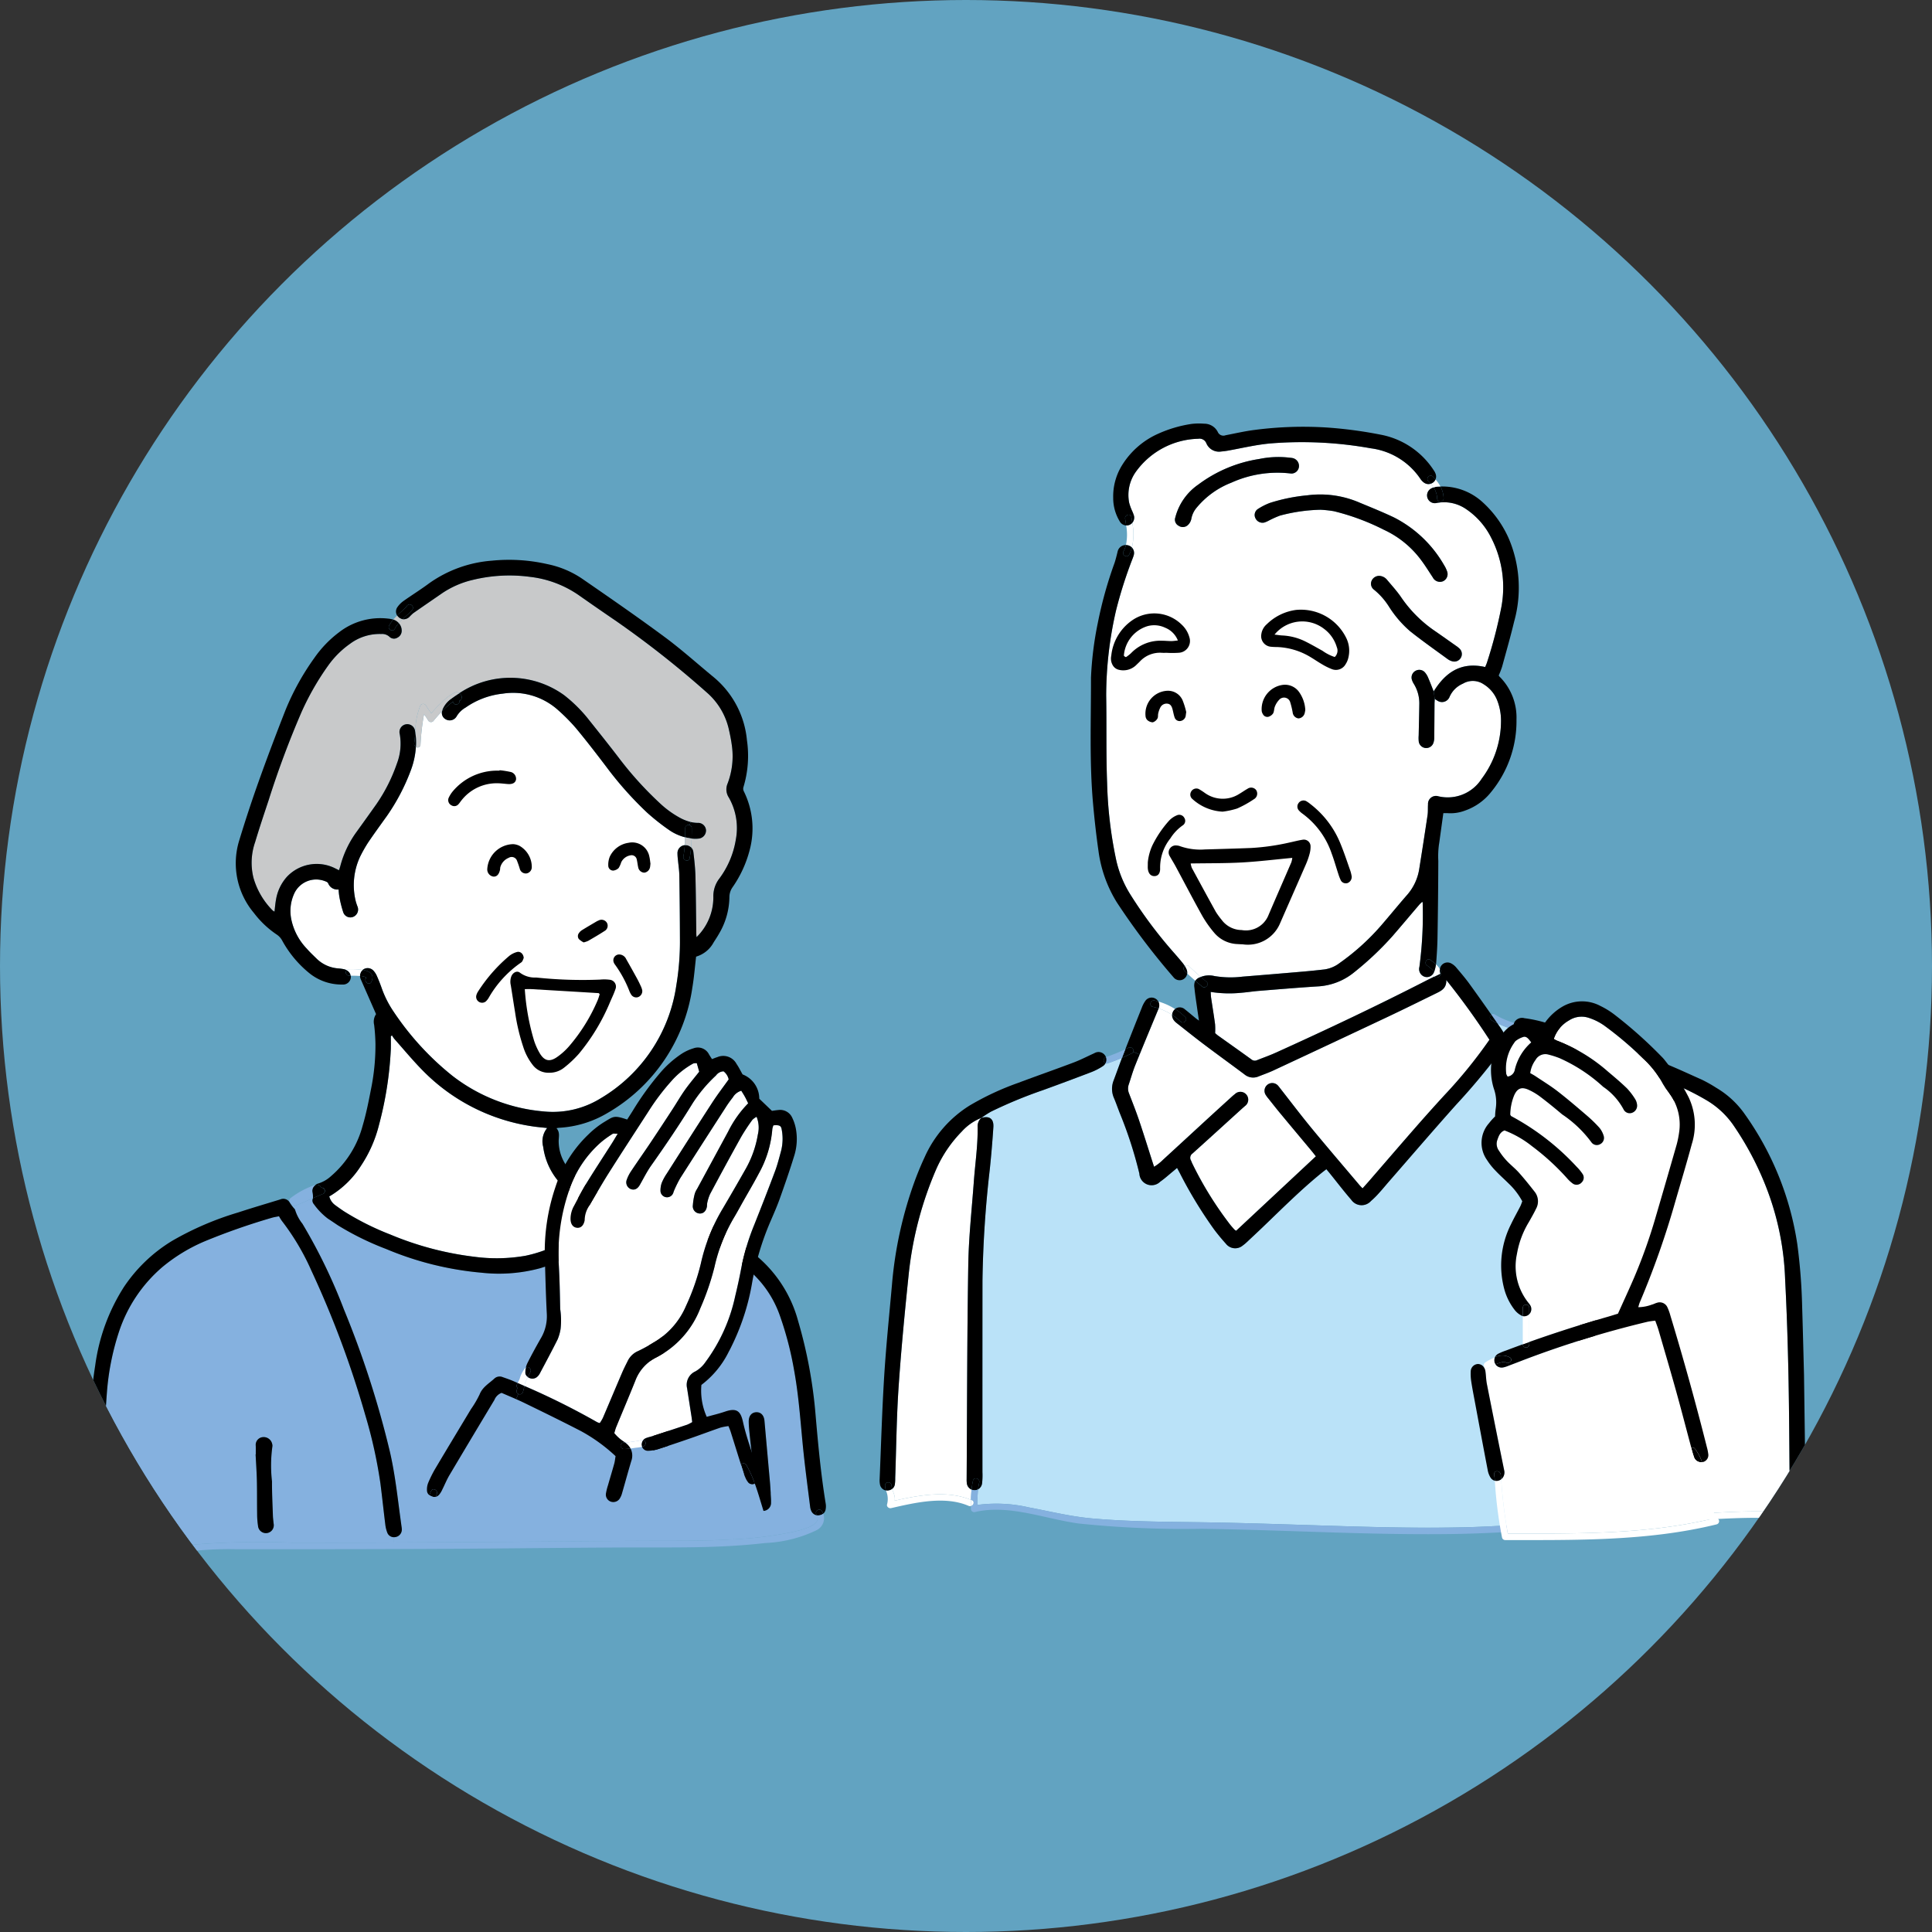
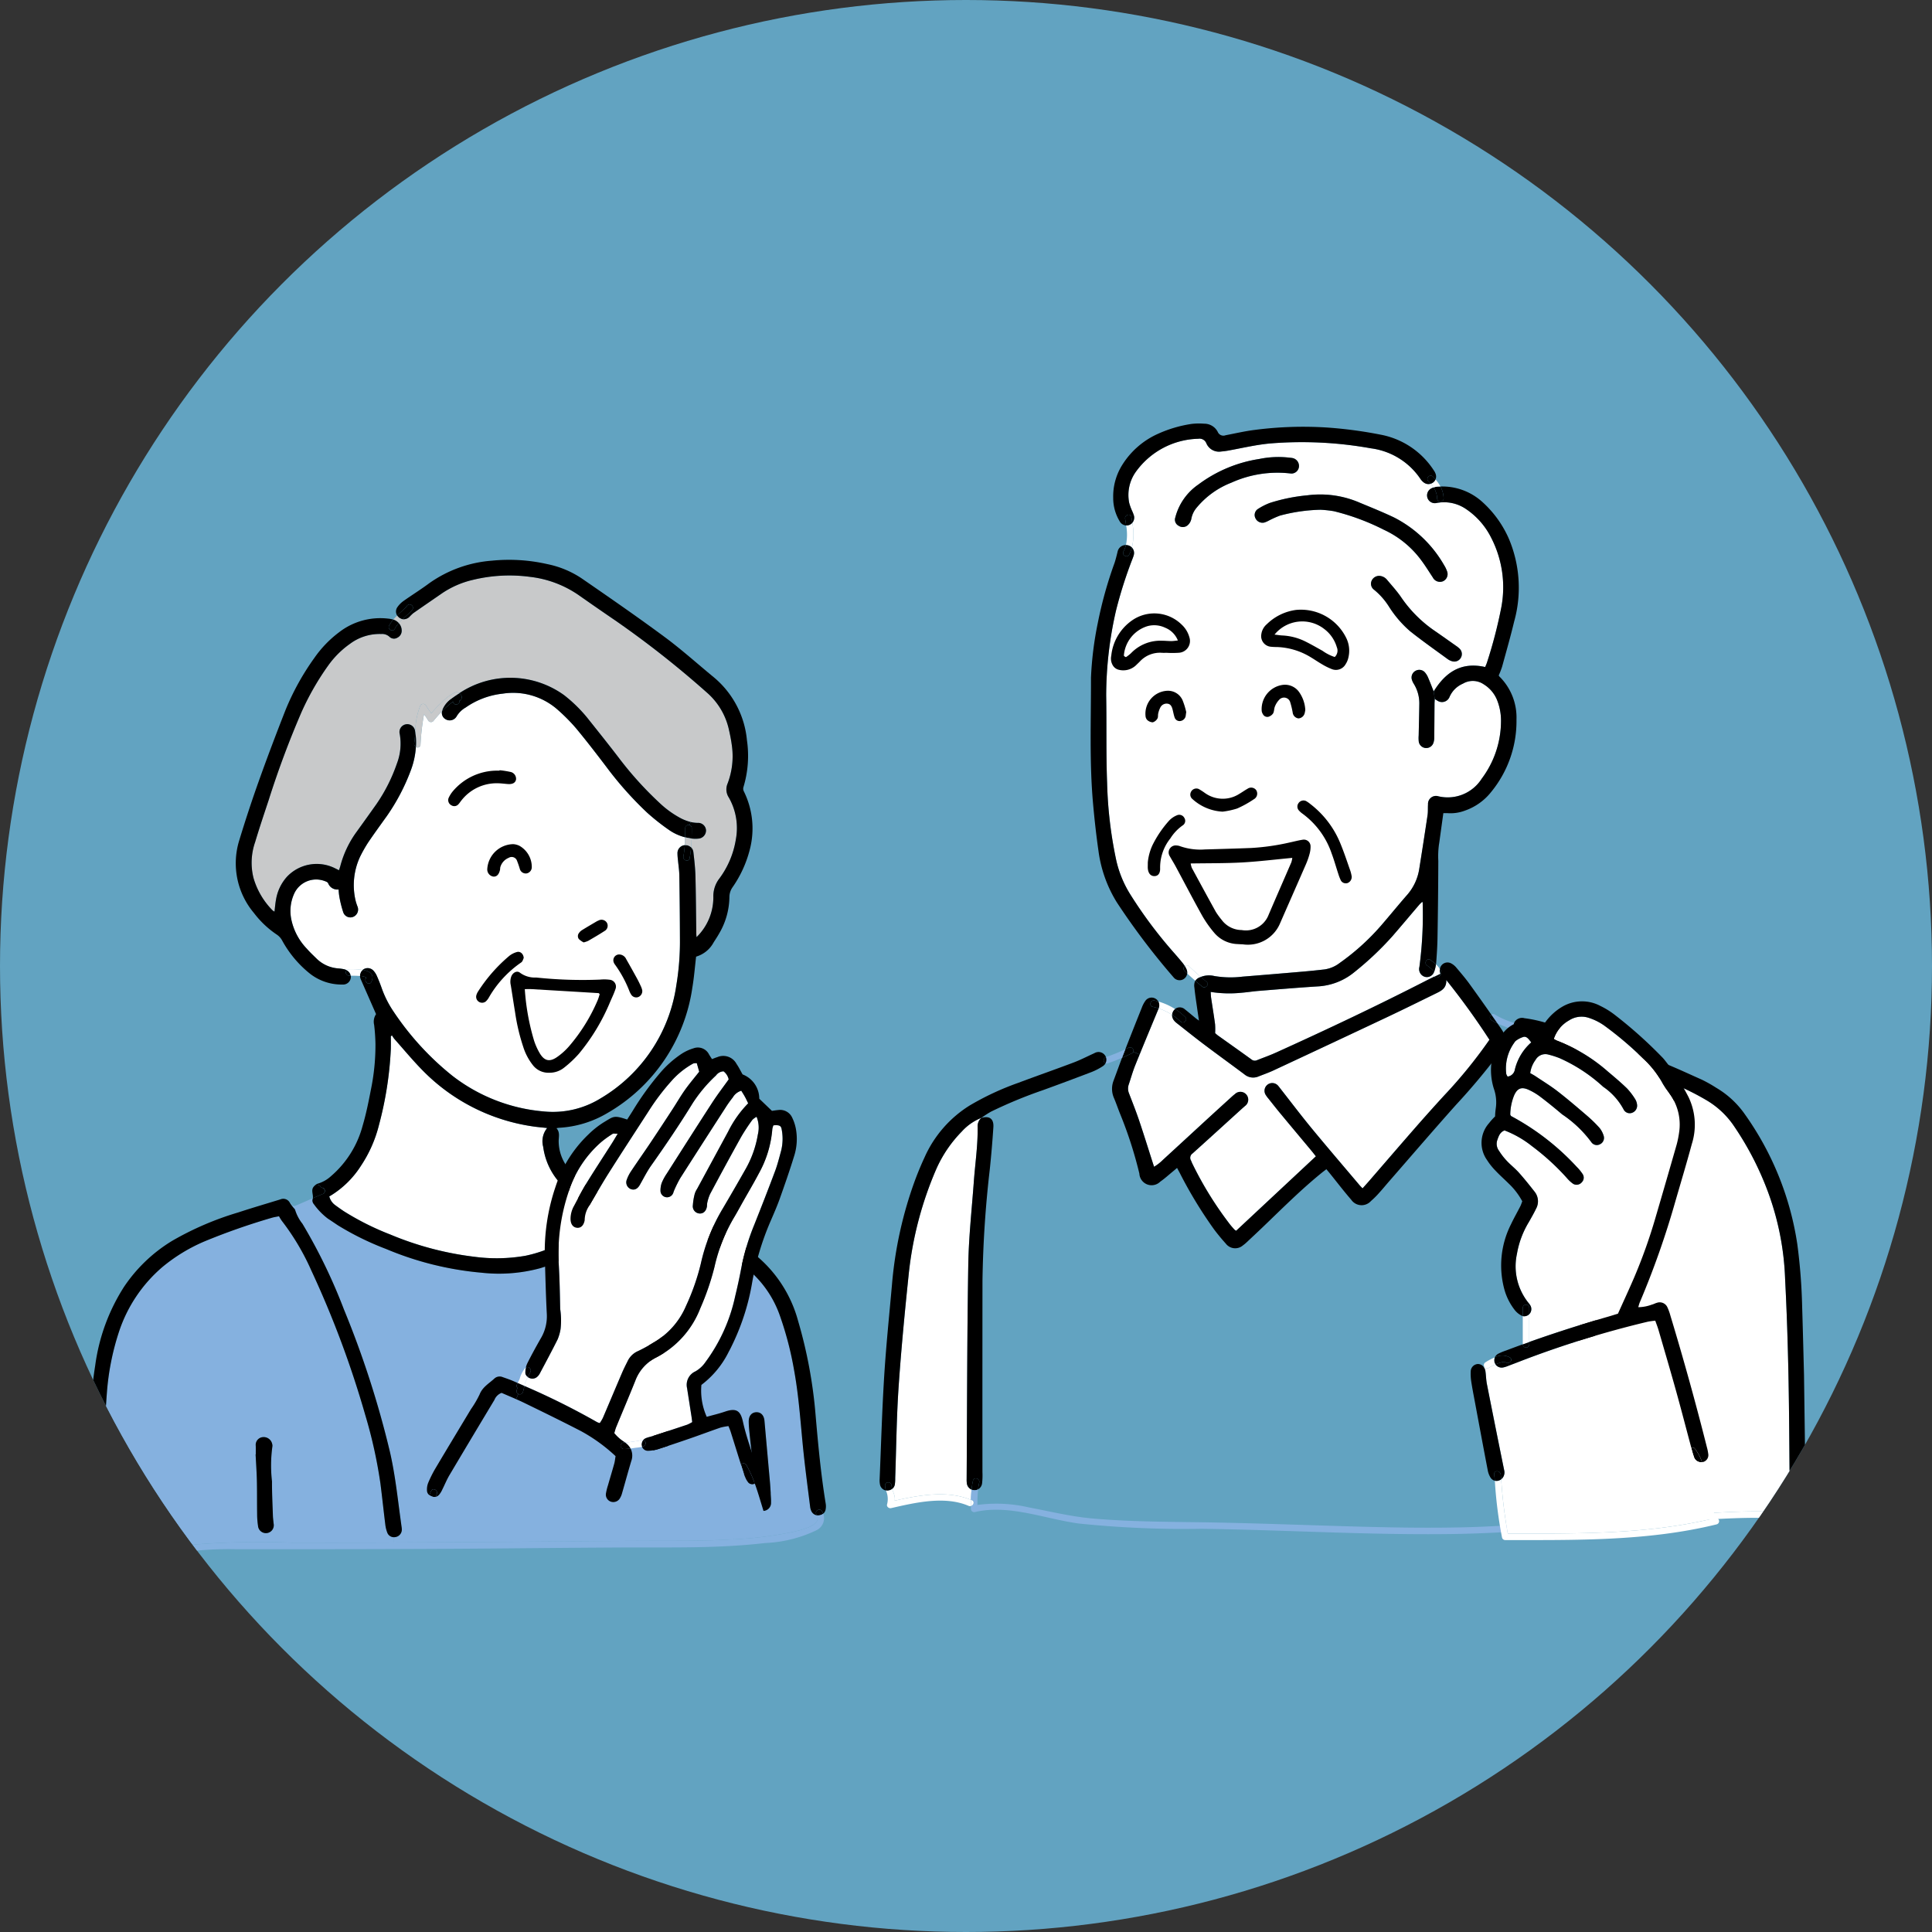
<svg xmlns="http://www.w3.org/2000/svg" viewBox="0 0 170 170">
  <rect x="0" y="0" width="170" height="170" fill="#333333" stroke="none" />
  <defs>
    <style>
      .cls-1 {
        fill: #62a3c1;
      }

      .cls-2 {
        clip-path: url(#clip-path);
      }

      .cls-3 {
        fill: #85b1df;
      }

      .cls-4 {
        fill: #c8c9ca;
      }

      .cls-5 {
        fill: #fff;
      }

      .cls-6 {
        fill: #bae2f8;
      }
    </style>
    <clipPath id="clip-path">
      <circle class="cls-1" cx="85" cy="85" r="85" />
    </clipPath>
  </defs>
  <g id="Layer_2" data-name="Layer 2">
    <g id="PROMISE">
      <g>
        <circle class="cls-1" cx="85" cy="85" r="85" />
        <g class="cls-2">
          <g>
            <g>
              <path class="cls-3" d="M34.67,135.261l.002.466q-4.432.019-8.865.019a73.284,73.284,0,0,0-9.109.193c-2.036.256-4.362.674-6.375.097a1.986,1.986,0,0,1-.744-.371.992.992,0,0,0,.046-.623,13.43,13.43,0,0,1-.292-1.899,75.529,75.529,0,0,1,.08-10.675,22.457,22.457,0,0,1,1.044-5.246,12.75,12.75,0,0,1,3.852-5.753,14.969,14.969,0,0,1,3.687-2.241,57.714,57.714,0,0,1,5.899-2.069c.207-.064.425-.093.656-.142a4.162,4.162,0,0,0,.253.41,21.121,21.121,0,0,1,2.589,4.359,86.571,86.571,0,0,1,4.749,12.722,41.984,41.984,0,0,1,1.331,6.01c.154,1.197.278,2.399.428,3.597a2.896,2.896,0,0,0,.189.77A.617.617,0,0,0,34.67,135.261Zm-11.169-.367a.709.709,0,0,0,.576-.833c-.021-.235-.056-.467-.064-.7-.033-1.001-.085-2.004-.079-3.005a12.218,12.218,0,0,1,.035-3.086.466.466,0,0,0-.013-.185.768.768,0,0,0-.859-.625.683.683,0,0,0-.592.768c.006.251.001.5.001.75l-.015.001c.039.766.094,1.531.112,2.297.022.986.008,1.973.023,2.959a7.001,7.001,0,0,0,.078,1.028A.715.715,0,0,0,23.5,134.894Z" />
              <path class="cls-3" d="M48.413,135.638q-6.872.058-13.741.089l-.002-.466a.741.741,0,0,0,.165-.019.669.669,0,0,0,.524-.643,1.551,1.551,0,0,0-.027-.279c-.071-.529-.144-1.056-.213-1.585-.216-1.664-.428-3.327-.804-4.966A84.09,84.09,0,0,0,30.257,115.206a47.99,47.99,0,0,0-3.646-7.527,3.728,3.728,0,0,1-.636-1.196c-.019-.096-.125-.174-.19-.261a3.828,3.828,0,0,1-.245-.333c-.015-.024-.029-.048-.045-.07l.014-.009a.296.296,0,0,0,.143.113.235.235,0,0,0,.331.175c.521-.212,1.033-.443,1.547-.667a.543.543,0,0,1-.032.137.487.487,0,0,0,.12.387,5.874,5.874,0,0,0,1.237,1.277c.304.193.599.402.901.6a25.079,25.079,0,0,0,4.216,2.068,27.928,27.928,0,0,0,8.41,2.09,13.876,13.876,0,0,0,5.135-.391A13.419,13.419,0,0,0,54.278,106.944c.288.056.608.118.995.193.343,1.379.767,2.763,1.019,4.176.285,1.603.427,3.233.61,4.853.29,2.574.455,5.159.52,7.748.071,2.917.071,5.836.103,8.755a2.575,2.575,0,0,0,.013.377.673.673,0,0,0,.597.575.658.658,0,0,0,.727-.468,1.498,1.498,0,0,0,.053-.464c-.058-3.075-.073-6.152-.198-9.225-.1-2.427-.314-4.852-.516-7.275a41.244,41.244,0,0,0-1.426-8.475,3.797,3.797,0,0,1-.074-.388.721.721,0,0,1,.133-.029c.141.017.28.033.419.061a16.244,16.244,0,0,1,6.692,2.862c.631.465,1.238.964,1.847,1.458a9.342,9.342,0,0,1,2.862,4.182,29.284,29.284,0,0,1,1.222,4.732c.444,2.427.578,4.889.84,7.337.167,1.56.375,3.115.569,4.67a1.221,1.221,0,0,0,.103.359.658.658,0,0,0,.493.378c.477.944-1.647,1.351-2.208,1.48a33.005,33.005,0,0,1-5.53.65c-1.471.082-2.942.109-4.415.11C55.955,135.577,52.184,135.606,48.413,135.638Zm19.431-3.439c.011-.266-.021-.532-.032-.799h.005c-.021-.314-.035-.627-.063-.94q-.242-2.717-.486-5.435c-.042-.484-.312-.776-.721-.761-.406.014-.667.32-.665.811.001.297.026.596.056.893.206,2.075.513,4.142.541,6.232a.688.688,0,0,0,.681.746A.703.703,0,0,0,67.844,132.199Z" />
              <path class="cls-4" d="M36.988,62.078a6.526,6.526,0,0,0-.449,2.361c-.005-.034-.01-.069-.016-.103a.689.689,0,1,0-1.348.262,4.899,4.899,0,0,1-.253,2.593,14.687,14.687,0,0,1-1.823,3.598q-.886,1.248-1.781,2.487a8.953,8.953,0,0,0-1.371,2.923c-.032.118-.074.233-.119.375-.149-.074-.271-.136-.395-.196a3.599,3.599,0,0,0-4.193.778,3.974,3.974,0,0,0-.949,1.967c-.066.347-.093.7-.141,1.089a1.131,1.131,0,0,1-.174-.116,6.688,6.688,0,0,1-1.673-2.851,5.514,5.514,0,0,1,.145-3.152c.37-1.231.777-2.451,1.183-3.67a81.572,81.572,0,0,1,2.91-7.796,23.56,23.56,0,0,1,2.338-4.073A8.046,8.046,0,0,1,30.81,56.641a4.359,4.359,0,0,1,2.733-.855.956.956,0,0,1,.729.247.566.566,0,0,0,.7.073.672.672,0,0,0,.373-.657.958.958,0,0,0-.256-.62c.106-.12.22-.235.335-.346a.725.725,0,0,0,.588-.192,4.546,4.546,0,0,1,.336-.327c.861-.602,1.729-1.195,2.593-1.792A8.115,8.115,0,0,1,41.606,51.024a13.627,13.627,0,0,1,5.047-.264,9.405,9.405,0,0,1,4.348,1.663q1.559,1.097,3.136,2.17a85.099,85.099,0,0,1,8.058,6.343,6.052,6.052,0,0,1,1.952,3.307c.093.412.179.829.235,1.247a6.763,6.763,0,0,1-.366,3.468,1.298,1.298,0,0,0,.113,1.216,5.421,5.421,0,0,1,.62,3.679,7.829,7.829,0,0,1-1.499,3.511,2.55,2.55,0,0,0-.482,1.582A4.892,4.892,0,0,1,61.289,82.461c-.008-.108-.021-.215-.022-.323-.023-1.679-.031-3.358-.074-5.036-.018-.704-.097-1.409-.181-2.108a.72.72,0,0,0-.201-.434c.022-.259.035-.517.044-.778a2.484,2.484,0,0,0,.582.01.719.719,0,0,0,.687-.754.698.698,0,0,0-.75-.631,2.821,2.821,0,0,1-.618-.082,4.027,4.027,0,0,1-.904-.354,8.572,8.572,0,0,1-1.821-1.326,30.893,30.893,0,0,1-3.62-4.015c-.906-1.182-1.838-2.346-2.767-3.511a12.677,12.677,0,0,0-2.022-1.964,8.095,8.095,0,0,0-9.201-.161.418.418,0,0,0-.342-.078,3.749,3.749,0,0,0-1.168.848,9.028,9.028,0,0,0-.958,1.005,8.329,8.329,0,0,1-.469-.691A.288.288,0,0,0,36.988,62.078Z" />
              <path class="cls-5" d="M52.588,106.373c.07.025.134.064.255.122-.206.223-.377.422-.561.607a11.474,11.474,0,0,1-6.057,3.397,14.714,14.714,0,0,1-4.453.09,27.658,27.658,0,0,1-7.431-1.962,23.841,23.841,0,0,1-4.069-2.038q-.391-.261-.769-.541a1.349,1.349,0,0,1-.529-.778c.025-.015.081-.041.135-.073a8.294,8.294,0,0,0,2.655-2.624,11.476,11.476,0,0,0,1.585-3.598,31.394,31.394,0,0,0,1.04-6.679c.009-.371.001-.743.001-1.115l.101-.077a2.542,2.542,0,0,0,.196.297c.834.937,1.635,1.908,2.514,2.799a16.972,16.972,0,0,0,9.642,4.906c.402.064.808.094,1.301.15a1.843,1.843,0,0,0-.349,1.65,5.91,5.91,0,0,0,2.277,3.925A8.615,8.615,0,0,0,52.588,106.373Z" />
              <path class="cls-5" d="M30.714,85.281a.264.264,0,0,0-.208.089.967.967,0,0,0-.243-.089,4.018,4.018,0,0,0-.512-.07,3.029,3.029,0,0,1-1.889-.857c-.292-.285-.592-.564-.858-.872A5.266,5.266,0,0,1,25.653,80.99a3.676,3.676,0,0,1,.248-2.388,2.125,2.125,0,0,1,2.664-1.08c.113.039.268.1.307.19a.871.871,0,0,0,.924.555,5.401,5.401,0,0,0,.062.617,9.69,9.69,0,0,0,.351,1.404.66.66,0,0,0,.897.375.696.696,0,0,0,.347-.911,4.374,4.374,0,0,1-.159-.491,5.917,5.917,0,0,1,.404-3.904,12.378,12.378,0,0,1,.695-1.224c.545-.805,1.119-1.591,1.685-2.383a18.02,18.02,0,0,0,2.082-3.994,7.125,7.125,0,0,0,.437-2.037.248.248,0,0,0,.401-.159,20.932,20.932,0,0,1,.311-2.712,5.88,5.88,0,0,1,.367.548.288.288,0,0,0,.45.058c.245-.302.499-.593.769-.867a.636.636,0,0,0,.306.695.702.702,0,0,0,.983-.255,2.182,2.182,0,0,1,.795-.774,6.986,6.986,0,0,1,3.27-1.22,5.919,5.919,0,0,1,4.849,1.44A16.504,16.504,0,0,1,50.682,64.075c.921,1.11,1.801,2.254,2.674,3.403a30.918,30.918,0,0,0,3.56,4.005,19.423,19.423,0,0,0,1.912,1.518,4.331,4.331,0,0,0,1.458.673c-.006.231-.015.462-.032.692a.704.704,0,0,0-.643.731,4.655,4.655,0,0,0,.041.563c.041.453.114.905.122,1.358q.045,2.824.054,5.649a23.32,23.32,0,0,1-.318,4.031,13.846,13.846,0,0,1-6.666,9.949,7.986,7.986,0,0,1-5.007,1.149,15.213,15.213,0,0,1-8.042-3.143,24.914,24.914,0,0,1-5.136-5.597A9.027,9.027,0,0,1,33.578,86.923c-.126-.355-.263-.706-.417-1.049a1.632,1.632,0,0,0-.304-.468.69.69,0,0,0-.902-.095.296.296,0,0,0-.037.03A7.275,7.275,0,0,0,30.714,85.281Z" />
              <path d="M71.834,133.259c-.199-.311.296-.599.494-.288a1.429,1.429,0,0,1,.112.214.672.672,0,0,1-.362.153.69.69,0,0,1-.2-.002C71.865,133.31,71.85,133.285,71.834,133.259Z" />
              <path d="M67.812,131.4c.011.267.043.533.032.799a.703.703,0,0,1-.684.748.688.688,0,0,1-.681-.746c-.029-2.091-.335-4.158-.541-6.232-.03-.296-.055-.595-.056-.893-.002-.491.259-.798.665-.811.409-.015.679.277.721.761q.24,2.717.486,5.435c.027.312.042.626.063.94Z" />
              <path d="M62.123,73.038a.719.719,0,0,1-.687.754,2.484,2.484,0,0,1-.582-.01c.01-.304.013-.61.013-.917a.26.26,0,0,0-.181-.26l.07-.28a2.821,2.821,0,0,0,.618.082A.698.698,0,0,1,62.123,73.038Z" />
              <path d="M60.866,72.865c0,.307-.002.612-.013.917-.055-.006-.11-.014-.164-.023-.136-.023-.27-.05-.403-.085.006-.269.007-.539.007-.809a.283.283,0,0,1,.391-.26A.26.26,0,0,1,60.866,72.865Z" />
              <path d="M60.81,74.56c-.027.319-.068.637-.126.956-.066.363-.618.208-.552-.152a8.64,8.64,0,0,0,.122-.997l.008-.001A.683.683,0,0,1,60.81,74.56Z" />
              <path class="cls-4" d="M60.854,73.782c-.008.261-.022.52-.044.778a.683.683,0,0,0-.547-.195l-.008.001c.017-.23.026-.461.032-.692.133.034.267.062.403.085C60.744,73.768,60.799,73.776,60.854,73.782Z" />
              <path d="M39.907,61.851c.176.325.669.037.494-.288.077.142.07.157.173-.019a.364.364,0,0,0,.05-.272.515.515,0,0,0-.204-.277,8.095,8.095,0,0,1,9.201.161,12.677,12.677,0,0,1,2.022,1.964c.929,1.165,1.861,2.329,2.767,3.511a30.893,30.893,0,0,0,3.62,4.015,8.572,8.572,0,0,0,1.821,1.326,4.027,4.027,0,0,0,.904.354l-.07.28a.283.283,0,0,0-.391.26c0,.27-.001.54-.007.809a4.331,4.331,0,0,1-1.458-.673,19.423,19.423,0,0,1-1.912-1.518,30.918,30.918,0,0,1-3.56-4.005c-.873-1.149-1.753-2.293-2.674-3.403a16.504,16.504,0,0,0-1.586-1.602,5.919,5.919,0,0,0-4.849-1.44,6.986,6.986,0,0,0-3.27,1.22,2.182,2.182,0,0,0-.795.774.702.702,0,0,1-.983.255.636.636,0,0,1-.306-.695v-.001a8.035,8.035,0,0,1,.967-.847A.547.547,0,0,0,39.907,61.851Z" />
              <path d="M40.624,61.271a.364.364,0,0,1-.05.272c-.103.176-.096.161-.173.019.175.325-.318.613-.494.288a.547.547,0,0,1-.046-.112,8.035,8.035,0,0,0-.967.847,1.044,1.044,0,0,1,.082-.252,2.173,2.173,0,0,1,.724-.848q.355-.261.72-.492A.515.515,0,0,1,40.624,61.271Z" />
              <path class="cls-4" d="M37.952,62.769a9.028,9.028,0,0,1,.958-1.005,3.749,3.749,0,0,1,1.168-.848.418.418,0,0,1,.342.078q-.364.232-.72.492a2.173,2.173,0,0,0-.724.848,1.044,1.044,0,0,0-.082.252v.001c-.27.275-.524.565-.769.867a.288.288,0,0,1-.45-.058,5.88,5.88,0,0,0-.367-.548,20.932,20.932,0,0,0-.311,2.712.248.248,0,0,1-.401.159c.005-.056.008-.112.011-.168a5.262,5.262,0,0,0-.068-1.112,6.526,6.526,0,0,1,.449-2.361.288.288,0,0,1,.494,0A8.329,8.329,0,0,0,37.952,62.769Z" />
              <path d="M36.54,64.439a5.262,5.262,0,0,1,.068,1.112c-.003.056-.007.112-.011.168a.303.303,0,0,1-.151-.311C36.493,65.084,36.518,64.76,36.54,64.439Z" />
              <path d="M35.136,53.978c.158-.151.319-.298.478-.447.048-.046.098-.092.145-.141l.022-.024a.287.287,0,0,1,.33-.173.301.301,0,0,1,.164.47,2.71,2.71,0,0,1-.398.404c-.146.136-.302.274-.452.417a.661.661,0,0,1-.316-.138.68.68,0,0,1-.164-.181C35.007,54.1,35.073,54.039,35.136,53.978Z" />
              <path class="cls-4" d="M35.089,54.829a1.063,1.063,0,0,0-.443-.296c-.013-.005-.026-.009-.039-.013.106-.125.221-.243.338-.356a.68.68,0,0,0,.164.181.661.661,0,0,0,.316.138C35.308,54.595,35.195,54.709,35.089,54.829Z" />
              <path d="M30.714,85.853h.153a.684.684,0,0,1-.737.778,4.508,4.508,0,0,1-2.958-1.039,9.67,9.67,0,0,1-2.33-2.808,1.467,1.467,0,0,0-.491-.55,8.402,8.402,0,0,1-2.008-1.9A6.789,6.789,0,0,1,21.048,73.958q.805-2.654,1.738-5.269c.743-2.082,1.527-4.148,2.335-6.206a22.238,22.238,0,0,1,2.546-4.599,9.853,9.853,0,0,1,2.181-2.259,5.918,5.918,0,0,1,4.292-1.193,2.388,2.388,0,0,1,.467.088,2.871,2.871,0,0,0-.364.52c-.174.326.32.616.493.29a2.685,2.685,0,0,1,.352-.5.958.958,0,0,1,.256.62.672.672,0,0,1-.373.657.566.566,0,0,1-.7-.073.956.956,0,0,0-.729-.247,4.359,4.359,0,0,0-2.733.855,8.046,8.046,0,0,0-1.928,1.916,23.56,23.56,0,0,0-2.338,4.073,81.572,81.572,0,0,0-2.91,7.796c-.406,1.219-.814,2.439-1.183,3.67a5.514,5.514,0,0,0-.145,3.152,6.688,6.688,0,0,0,1.673,2.851,1.131,1.131,0,0,0,.174.116c.048-.389.074-.743.141-1.089A3.974,3.974,0,0,1,25.241,77.157a3.599,3.599,0,0,1,4.193-.778c.124.06.246.121.395.196.045-.142.087-.257.119-.375A8.953,8.953,0,0,1,31.319,73.276q.896-1.239,1.781-2.487a14.687,14.687,0,0,0,1.823-3.598,4.899,4.899,0,0,0,.253-2.593.689.689,0,1,1,1.348-.262c.006.034.011.069.016.103-.022.322-.047.645-.095.969a.303.303,0,0,0,.151.311,7.125,7.125,0,0,1-.437,2.037A18.02,18.02,0,0,1,34.077,71.751c-.565.792-1.14,1.578-1.685,2.383a12.378,12.378,0,0,0-.695,1.224,5.917,5.917,0,0,0-.404,3.904,4.374,4.374,0,0,0,.159.491.696.696,0,0,1-.347.911.66.66,0,0,1-.897-.375,9.69,9.69,0,0,1-.351-1.404,5.401,5.401,0,0,1-.062-.617.871.871,0,0,1-.924-.555c-.039-.09-.193-.151-.307-.19a2.125,2.125,0,0,0-2.664,1.08,3.676,3.676,0,0,0-.248,2.388,5.266,5.266,0,0,0,1.35,2.491c.267.308.566.587.858.872a3.029,3.029,0,0,0,1.889.857,4.018,4.018,0,0,1,.512.07.967.967,0,0,1,.243.089A.29.29,0,0,0,30.714,85.853Z" />
              <path d="M35.089,54.829a2.685,2.685,0,0,0-.352.5c-.173.326-.667.037-.493-.29a2.871,2.871,0,0,1,.364-.52c.013.003.026.008.039.013A1.063,1.063,0,0,1,35.089,54.829Z" />
              <path d="M32.137,85.967a1.291,1.291,0,0,0-.383-.082c-.024-.002-.049-.005-.073-.006a.634.634,0,0,1,.238-.539c.589.1,1.067.365.758,1.057-.15.336-.642.046-.493-.288C32.229,86.005,32.235,86.01,32.137,85.967Z" />
              <path d="M29.109,105.197c-.054.032-.11.058-.135.073a1.349,1.349,0,0,0,.529.778q.378.28.769.541a23.841,23.841,0,0,0,4.069,2.038,27.658,27.658,0,0,0,7.431,1.962,14.714,14.714,0,0,0,4.453-.09,11.474,11.474,0,0,0,6.057-3.397c.184-.184.355-.383.561-.607-.121-.058-.185-.097-.255-.122a8.615,8.615,0,0,1-2.515-1.54,5.91,5.91,0,0,1-2.277-3.925,1.843,1.843,0,0,1,.349-1.65c-.493-.056-.9-.086-1.301-.15a16.972,16.972,0,0,1-9.642-4.906c-.879-.891-1.68-1.862-2.514-2.799a2.542,2.542,0,0,1-.196-.297l-.101.077c0,.372.008.744-.001,1.115a31.394,31.394,0,0,1-1.04,6.679,11.476,11.476,0,0,1-1.585,3.598A8.294,8.294,0,0,1,29.109,105.197Zm3.567-18.799c.309-.692-.168-.958-.758-1.057a.296.296,0,0,1,.037-.03.69.69,0,0,1,.902.095,1.632,1.632,0,0,1,.304.468c.153.343.291.695.417,1.049a9.027,9.027,0,0,0,1.083,2.134,24.914,24.914,0,0,0,5.136,5.597,15.213,15.213,0,0,0,8.042,3.143,7.986,7.986,0,0,0,5.007-1.149,13.846,13.846,0,0,0,6.666-9.949,23.32,23.32,0,0,0,.318-4.031q-.007-2.826-.054-5.649c-.008-.453-.081-.905-.122-1.358a4.655,4.655,0,0,1-.041-.563.704.704,0,0,1,.643-.731,8.64,8.64,0,0,1-.122.997c-.066.36.485.515.552.152.058-.318.098-.636.126-.956a.72.72,0,0,1,.201.434c.084.699.162,1.404.181,2.108.043,1.679.051,3.358.074,5.036.001.108.014.215.022.323a4.892,4.892,0,0,0,1.479-3.514,2.55,2.55,0,0,1,.482-1.582,7.829,7.829,0,0,0,1.499-3.511,5.421,5.421,0,0,0-.62-3.679,1.298,1.298,0,0,1-.113-1.216,6.763,6.763,0,0,0,.366-3.468c-.056-.419-.142-.835-.235-1.247a6.052,6.052,0,0,0-1.952-3.307,85.099,85.099,0,0,0-8.058-6.343q-1.576-1.075-3.136-2.17a9.405,9.405,0,0,0-4.348-1.663,13.627,13.627,0,0,0-5.047.264,8.115,8.115,0,0,0-2.664,1.148c-.864.597-1.733,1.19-2.593,1.792a4.546,4.546,0,0,0-.336.327.725.725,0,0,1-.588.192c.15-.143.306-.28.452-.417a2.71,2.71,0,0,0,.398-.404.301.301,0,0,0-.164-.47.287.287,0,0,0-.33.173l-.022.024c-.047.049-.097.095-.145.141-.159.15-.32.296-.478.447-.063.061-.128.122-.191.187a.667.667,0,0,1,.026-.747,2.195,2.195,0,0,1,.524-.53c.754-.534,1.544-1.023,2.284-1.576A10.952,10.952,0,0,1,43.292,49.334a15.178,15.178,0,0,1,4.866.303,8.442,8.442,0,0,1,3.027,1.258c2.455,1.693,4.908,3.386,7.304,5.16,1.499,1.109,2.889,2.364,4.332,3.549a8.196,8.196,0,0,1,2.903,5.523,9.504,9.504,0,0,1-.309,4.14.506.506,0,0,0,.029.348A7.361,7.361,0,0,1,65.967,74.79a10.202,10.202,0,0,1-1.529,3.311,1.511,1.511,0,0,0-.256.832,6.455,6.455,0,0,1-.864,3.141c-.16.288-.34.564-.52.841A2.567,2.567,0,0,1,61.252,84.176c-.11.927-.179,1.837-.332,2.731a15.235,15.235,0,0,1-7.48,11.036,9.291,9.291,0,0,1-4.235,1.292c-.061.003-.121.017-.24.036.343.382.179.802.195,1.213a3.807,3.807,0,0,0,.782,2.23,7.464,7.464,0,0,0,2.945,2.281,11.685,11.685,0,0,0,3.407.837,17.873,17.873,0,0,1,9.479,4.031c.171.14.339.28.513.414a11.302,11.302,0,0,1,3.936,5.937,41.376,41.376,0,0,1,1.544,8.312c.225,2.594.466,5.186.886,7.759a1.473,1.473,0,0,1-.008.557.632.632,0,0,1-.2.343,1.429,1.429,0,0,0-.112-.214c-.198-.31-.693-.023-.494.288.016.026.031.052.045.077a.658.658,0,0,1-.493-.378,1.221,1.221,0,0,1-.103-.359c-.193-1.555-.402-3.11-.569-4.67-.262-2.448-.396-4.91-.84-7.337a29.284,29.284,0,0,0-1.222-4.732,9.342,9.342,0,0,0-2.862-4.182c-.609-.494-1.216-.993-1.847-1.458A16.244,16.244,0,0,0,57.25,107.357c-.138-.027-.278-.043-.419-.061a.721.721,0,0,0-.133.029,3.797,3.797,0,0,0,.074.388,41.244,41.244,0,0,1,1.426,8.475c.203,2.423.417,4.848.516,7.275.125,3.073.14,6.15.198,9.225a1.498,1.498,0,0,1-.053.464.658.658,0,0,1-.727.468.673.673,0,0,1-.597-.575,2.575,2.575,0,0,1-.013-.377c-.032-2.918-.032-5.838-.103-8.755-.064-2.589-.23-5.174-.52-7.748-.183-1.621-.325-3.25-.61-4.853-.252-1.413-.675-2.797-1.019-4.176-.387-.076-.706-.137-.995-.193a13.419,13.419,0,0,1-6.761,4.654,13.876,13.876,0,0,1-5.135.391,27.928,27.928,0,0,1-8.41-2.09,25.079,25.079,0,0,1-4.216-2.068c-.302-.198-.596-.406-.901-.6a5.874,5.874,0,0,1-1.237-1.277.487.487,0,0,1-.12-.387.543.543,0,0,0,.032-.137q.426-.187.856-.363a.286.286,0,0,0-.146-.553c-.054-.224-.225-.293-.459-.266a.639.639,0,0,1,.216-.107,2.927,2.927,0,0,0,1.133-.65,8.836,8.836,0,0,0,2.783-4.44c.303-1.02.513-2.07.716-3.116a19.409,19.409,0,0,0,.411-4.066c-.01-.564-.049-1.13-.116-1.689a1.186,1.186,0,0,1,.169-.943c-.455-1.039-.896-2.043-1.337-3.045a.862.862,0,0,1-.077-.314c.024.001.049.003.073.006a1.291,1.291,0,0,1,.383.082c.097.042.092.038.046.142C32.034,86.444,32.526,86.734,32.676,86.398Z" />
              <path d="M30.867,85.853H30.714a.29.29,0,0,1-.208-.483A.654.654,0,0,1,30.867,85.853Z" />
              <path class="cls-5" d="M30.714,85.281a7.275,7.275,0,0,1,1.205.06.634.634,0,0,0-.238.539c-.27-.022-.542-.025-.814-.026a.654.654,0,0,0-.362-.483A.264.264,0,0,1,30.714,85.281Z" />
              <path d="M28.386,105.069q-.431.175-.856.363c.044-.339-.176-.695.061-.999a.957.957,0,0,1,.19-.182c.233-.027.405.041.459.266A.286.286,0,0,1,28.386,105.069Z" />
-               <path class="cls-3" d="M27.591,104.432c-.237.304-.017.66-.061.999-.514.224-1.026.456-1.547.667a.235.235,0,0,1-.331-.175.296.296,0,0,1-.143-.113.277.277,0,0,1,.082-.406,7.388,7.388,0,0,1,2.189-1.154A.957.957,0,0,0,27.591,104.432Z" />
              <path d="M24.076,134.061a.695.695,0,1,1-1.372.2,7.001,7.001,0,0,1-.078-1.028c-.015-.987-.001-1.973-.023-2.959-.018-.766-.073-1.531-.112-2.297l.015-.001c0-.249.005-.499-.001-.75a.683.683,0,0,1,.592-.768.768.768,0,0,1,.859.625.466.466,0,0,1,.013.185,12.218,12.218,0,0,0-.035,3.086c-.006,1.001.046,2.004.079,3.005C24.02,133.594,24.055,133.826,24.076,134.061Z" />
              <path class="cls-3" d="M43.45,136.254c-7.537.065-15.074.065-22.611.065a30.015,30.015,0,0,0-3.796.15c-1.073.136-2.149.272-3.231.339a12.501,12.501,0,0,1-3.129-.097,3.035,3.035,0,0,1-1.569-.697.712.712,0,0,0,.113-.033.617.617,0,0,0,.351-.314,1.986,1.986,0,0,0,.744.371c2.013.577,4.34.159,6.375-.097a73.284,73.284,0,0,1,9.109-.193q4.432,0,8.865-.019,6.87-.027,13.741-.089c3.771-.032,7.542-.061,11.314-.063,1.473-.001,2.945-.027,4.415-.11a33.005,33.005,0,0,0,5.53-.65c.561-.128,2.685-.536,2.208-1.48a.69.69,0,0,0,.2.002.672.672,0,0,0,.362-.153,1.186,1.186,0,0,1-.641,1.484,11.563,11.563,0,0,1-4.485,1.105c-1.772.206-3.556.306-5.339.35-2.411.061-4.827.026-7.239.04C50.975,136.185,47.212,136.222,43.45,136.254Z" />
              <path d="M9.332,135.374a1.177,1.177,0,0,0,.247.293.617.617,0,0,1-.351.314.712.712,0,0,1-.113.033,1.671,1.671,0,0,1-.276-.351A.286.286,0,0,1,9.332,135.374Z" />
              <path d="M9.332,135.374a.286.286,0,0,0-.493.288,1.671,1.671,0,0,0,.276.351.725.725,0,0,1-.813-.529,5.015,5.015,0,0,1-.3-1.801c-.046-2.494-.1-4.987-.1-7.482a39.493,39.493,0,0,1,.475-6.046,17.002,17.002,0,0,1,2.536-6.924,13.547,13.547,0,0,1,4.255-4.059,26.795,26.795,0,0,1,5.777-2.482c1.236-.406,2.485-.772,3.727-1.154a.647.647,0,0,1,.823.283c.016.022.03.046.045.07a3.828,3.828,0,0,0,.245.333c.065.087.171.165.19.261a3.728,3.728,0,0,0,.636,1.196,47.99,47.99,0,0,1,3.646,7.527,84.09,84.09,0,0,1,4.057,12.563c.377,1.639.588,3.302.804,4.966.069.529.142,1.056.213,1.585a1.551,1.551,0,0,1,.027.279.669.669,0,0,1-.524.643.741.741,0,0,1-.165.019.617.617,0,0,1-.58-.373,2.896,2.896,0,0,1-.189-.77c-.15-1.198-.274-2.4-.428-3.597a41.984,41.984,0,0,0-1.331-6.01,86.571,86.571,0,0,0-4.749-12.722,21.121,21.121,0,0,0-2.589-4.359,4.162,4.162,0,0,1-.253-.41c-.231.049-.449.078-.656.142a57.714,57.714,0,0,0-5.899,2.069,14.969,14.969,0,0,0-3.687,2.241,12.75,12.75,0,0,0-3.852,5.753,22.457,22.457,0,0,0-1.044,5.246,75.529,75.529,0,0,0-.08,10.675,13.43,13.43,0,0,0,.292,1.899.992.992,0,0,1-.046.623A1.177,1.177,0,0,1,9.332,135.374Z" />
            </g>
            <path class="cls-5" d="M56.811,126.554a.593.593,0,0,0-.214.16h-.001a.57.57,0,0,0-.1-.013.269.269,0,0,0-.144.033c-.049.011-.119.032-.144.037-.144.026-.289.049-.435.071-.254.037-.513.073-.771.085l-.021-.016a3.535,3.535,0,0,1-.934-.809c.057-.181.1-.363.169-.534.561-1.363,1.139-2.719,1.687-4.087a3.749,3.749,0,0,1,1.833-2.034,8.175,8.175,0,0,0,3.877-4.321,22.75,22.75,0,0,0,1.251-3.644,14.917,14.917,0,0,1,1.77-4.435c.255-.431.493-.874.739-1.311.462-.819.944-1.628,1.382-2.462a9.568,9.568,0,0,0,1.198-3.929,1.363,1.363,0,0,1,.098-.325c.525-.04.669.022.728.371a4.322,4.322,0,0,1-.052,1.868c-.165.604-.316,1.216-.536,1.802-.593,1.585-1.21,3.162-1.836,4.734a20.337,20.337,0,0,0-1.134,3.778c-.156.832-.336,1.661-.536,2.483a15.01,15.01,0,0,1-2.609,5.787,2.692,2.692,0,0,1-.885.825,1.298,1.298,0,0,0-.74,1.479q.197,1.255.391,2.509c.023.151.039.302.062.476a3.345,3.345,0,0,1-.435.227c-1.009.339-2.022.67-3.035,1C57.23,126.428,57.01,126.468,56.811,126.554Z" />
            <path class="cls-5" d="M66.574,98.269a2.541,2.541,0,0,1,.113,1.545,9.207,9.207,0,0,1-1.099,3.086q-.973,1.72-1.978,3.422a16.203,16.203,0,0,0-1.944,4.868,19.869,19.869,0,0,1-1.306,3.724,6.762,6.762,0,0,1-2.894,3.242,12.88,12.88,0,0,1-1.319.724,1.802,1.802,0,0,0-.922.891c-.168.336-.339.673-.488,1.018-.568,1.325-1.125,2.656-1.693,3.983a3.67,3.67,0,0,1-.269.446,1.428,1.428,0,0,1-.228-.078,64.838,64.838,0,0,0-6.401-3.187c.025-.113.05-.227.079-.339.073-.146.147-.294.221-.441a.843.843,0,0,0,.127.07.63.63,0,0,0,.702-.103.985.985,0,0,0,.228-.296c.529-.997,1.063-1.991,1.568-3.002a4.146,4.146,0,0,0,.254-.893,6.812,6.812,0,0,0-.033-1.78c-.025-1.317-.051-2.636-.127-3.952a17.105,17.105,0,0,1,.854-6.303,9.658,9.658,0,0,1,2.896-4.436,8.828,8.828,0,0,1,.991-.711c.081-.052.223-.008.446-.008-.209.345-.363.609-.526.866-.742,1.164-1.5,2.317-2.224,3.494-.394.64-.735,1.313-1.089,1.976a2.343,2.343,0,0,0-.311,1.168c.009.437.205.718.542.765.346.048.601-.176.693-.611a.359.359,0,0,0,.011-.093,2.29,2.29,0,0,1,.406-1.235c.569-.975,1.128-1.957,1.731-2.91,1.141-1.802,2.309-3.588,3.468-5.379a19.932,19.932,0,0,1,2.042-2.701,7.124,7.124,0,0,1,1.9-1.521,1.002,1.002,0,0,1,.317-.031c.077.268.15.528.213.75-.452.573-.879,1.076-1.259,1.611-.381.537-.708,1.11-1.069,1.662Q58.221,99.071,57.231,100.56c-.558.834-1.139,1.654-1.695,2.489a3.353,3.353,0,0,0-.382.75.638.638,0,0,0,.386.842c.308.097.564-.037.762-.382.326-.57.619-1.165.997-1.701,1.268-1.793,2.499-3.611,3.65-5.483a12.872,12.872,0,0,1,2.054-2.444.86.86,0,0,1,.666-.362,1.226,1.226,0,0,1,.45.71c-.498.698-.994,1.344-1.435,2.023-1.349,2.079-2.679,4.171-4.01,6.261a4.64,4.64,0,0,0-.447.824,2.019,2.019,0,0,0-.108.731.579.579,0,0,0,1.099.205c.042-.084.057-.18.097-.264a10.247,10.247,0,0,1,.54-1.088q1.969-3.098,3.967-6.178a9.96,9.96,0,0,1,.653-.92,1.3,1.3,0,0,1,.752-.597c.104.172.222.35.324.538.101.182.185.373.282.57a9.673,9.673,0,0,0-1.756,2.475q-1.361,2.527-2.734,5.047a1.792,1.792,0,0,0-.205.421,5.211,5.211,0,0,0-.17,1.012.635.635,0,0,0,.564.738c.354.031.604-.2.676-.632a2.801,2.801,0,0,1,.019-.28,3.841,3.841,0,0,1,.252-.795q1.353-2.53,2.742-5.042a17.706,17.706,0,0,1,.981-1.49A1.524,1.524,0,0,1,66.574,98.269Z" />
            <path class="cls-3" d="M56.493,127.307a.551.551,0,0,0,.548.354,3.423,3.423,0,0,0,.83-.138c.956-.304,1.907-.625,2.854-.953.888-.308,1.768-.641,2.657-.946a4.989,4.989,0,0,1,.715-.137c.081.204.147.346.192.493.304.966.604,1.934.91,2.9a.263.263,0,0,0-.024.314q.184.319.338.652a3.038,3.038,0,0,0,.151.342c.418.991.69,2.051,1.015,3.072-3.977,2.14-8.898,1.475-13.242,1.574-1.164.026-2.321.165-3.485.203a24.135,24.135,0,0,1-4.064-.231,56.432,56.432,0,0,1-7.861-1.847,4.572,4.572,0,0,1,.307-1.246.6.6,0,0,0,.293-.173,1.927,1.927,0,0,0,.293-.473c.212-.419.387-.859.626-1.262q1.965-3.32,3.96-6.624a1.083,1.083,0,0,1,.629-.616c.409.18.84.358,1.273.549.248.109.497.222.743.342,1.663.809,3.326,1.622,4.969,2.471a14.792,14.792,0,0,1,3.046,2.204c-.041.239-.061.457-.118.664-.176.635-.368,1.265-.549,1.897a5.303,5.303,0,0,0-.181.729.655.655,0,0,0,.465.726.678.678,0,0,0,.792-.355,1.577,1.577,0,0,0,.147-.344c.278-.964.539-1.933.829-2.893a1.371,1.371,0,0,0-.068-1.096c.148-.018.296-.04.443-.062A4.858,4.858,0,0,0,56.493,127.307Z" />
            <path d="M65.448,129.656q-.125-.388-.248-.778a.283.283,0,0,1,.47.025,10.351,10.351,0,0,1,.753,1.658.274.274,0,0,1-.032.014.48.48,0,0,1-.592-.161,2.273,2.273,0,0,1-.135-.228c-.048-.116-.098-.23-.151-.342C65.489,129.782,65.468,129.719,65.448,129.656Z" />
            <path d="M65.513,129.844c.053.112.103.227.151.342A3.038,3.038,0,0,1,65.513,129.844Z" />
            <path class="cls-3" d="M65.448,129.656c.021.063.041.126.065.188q-.154-.333-.338-.652a.263.263,0,0,1,.024-.314Q65.323,129.268,65.448,129.656Z" />
-             <path d="M57.235,75.995c-.014.117-.018.211-.035.302a.596.596,0,0,1-.497.49.563.563,0,0,1-.539-.436c-.059-.241-.077-.493-.137-.735a.46.46,0,0,0-.57-.349,1.105,1.105,0,0,0-.793.6,2.272,2.272,0,0,1-.225.507.799.799,0,0,1-.47.23.431.431,0,0,1-.444-.401,1.892,1.892,0,0,1,.126-.81,2.148,2.148,0,0,1,1.659-1.234,1.534,1.534,0,0,1,1.828,1.211C57.189,75.581,57.205,75.802,57.235,75.995Z" />
            <path d="M56.806,126.99v.003a.282.282,0,0,1-.141.247.848.848,0,0,1-.173.066c-.006-.017-.013-.034-.018-.053a.585.585,0,0,1,.121-.54H56.597A.287.287,0,0,1,56.806,126.99Z" />
            <path d="M56.513,87.147a.563.563,0,0,1-.363.59.522.522,0,0,1-.585-.183,1.684,1.684,0,0,1-.177-.328,10.307,10.307,0,0,0-1.299-2.383.716.716,0,0,1-.087-.166.512.512,0,0,1,.515-.691.695.695,0,0,1,.585.412c.327.57.645,1.144.961,1.72.12.22.228.446.332.673A1.565,1.565,0,0,1,56.513,87.147Z" />
            <path class="cls-5" d="M55.925,127.394c-.146.022-.295.043-.443.062a1.646,1.646,0,0,0-.481-.529c.259-.011.517-.048.771-.085.145-.022.291-.045.435-.071.025-.005.095-.025.144-.037a.269.269,0,0,1,.144-.033.57.57,0,0,1,.1.013.585.585,0,0,0-.121.54c.006.018.013.035.018.053A4.858,4.858,0,0,1,55.925,127.394Z" />
            <path d="M55.482,127.456a1.371,1.371,0,0,1,.068,1.096c-.289.96-.55,1.93-.829,2.893a1.577,1.577,0,0,1-.147.344.678.678,0,0,1-.792.355.655.655,0,0,1-.465-.726,5.303,5.303,0,0,1,.181-.729c.181-.633.373-1.262.549-1.897.057-.207.077-.425.118-.664a14.792,14.792,0,0,0-3.046-2.204c-1.643-.849-3.306-1.662-4.969-2.471-.246-.12-.494-.233-.743-.342l.201-.454a.288.288,0,0,0,.405-.171c.053-.169.093-.35.133-.532a64.838,64.838,0,0,1,6.401,3.187,1.428,1.428,0,0,0,.228.078,3.67,3.67,0,0,0,.269-.446c.568-1.326,1.125-2.657,1.693-3.983.149-.346.319-.682.488-1.018a1.802,1.802,0,0,1,.922-.891,12.88,12.88,0,0,0,1.319-.724,6.762,6.762,0,0,0,2.894-3.242,19.869,19.869,0,0,0,1.306-3.724A16.203,16.203,0,0,1,63.611,106.322q1.002-1.701,1.978-3.422a9.207,9.207,0,0,0,1.099-3.086,2.541,2.541,0,0,0-.113-1.545,1.524,1.524,0,0,0-.373.268,17.706,17.706,0,0,0-.981,1.49q-1.396,2.508-2.742,5.042a3.841,3.841,0,0,0-.252.795,2.801,2.801,0,0,0-.019.28c-.072.431-.323.663-.676.632a.635.635,0,0,1-.564-.738,5.211,5.211,0,0,1,.17-1.012,1.792,1.792,0,0,1,.205-.421q1.366-2.523,2.734-5.047a9.673,9.673,0,0,1,1.756-2.475c-.096-.197-.181-.388-.282-.57-.102-.188-.22-.366-.324-.538a1.3,1.3,0,0,0-.752.597,9.96,9.96,0,0,0-.653.92Q61.831,100.576,59.854,103.67a10.247,10.247,0,0,0-.54,1.088c-.04.085-.055.181-.097.264a.579.579,0,0,1-1.099-.205,2.019,2.019,0,0,1,.108-.731,4.64,4.64,0,0,1,.447-.824c1.331-2.09,2.661-4.182,4.01-6.261.441-.68.937-1.325,1.435-2.023a1.226,1.226,0,0,0-.45-.71.86.86,0,0,0-.666.362A12.872,12.872,0,0,0,60.948,97.075c-1.15,1.872-2.382,3.69-3.65,5.483-.378.536-.671,1.131-.997,1.701-.198.346-.454.48-.762.382a.638.638,0,0,1-.386-.842,3.353,3.353,0,0,1,.382-.75c.556-.835,1.136-1.655,1.695-2.489q.994-1.487,1.967-2.986c.36-.552.688-1.125,1.069-1.662.38-.536.807-1.038,1.259-1.611-.063-.222-.136-.482-.213-.75a1.002,1.002,0,0,0-.317.031,7.124,7.124,0,0,0-1.9,1.521,19.932,19.932,0,0,0-2.042,2.701c-1.158,1.791-2.327,3.576-3.468,5.379-.603.953-1.163,1.935-1.731,2.91a2.29,2.29,0,0,0-.406,1.235.359.359,0,0,1-.011.093c-.093.435-.348.659-.693.611-.338-.047-.533-.327-.542-.765a2.343,2.343,0,0,1,.311-1.168c.355-.664.696-1.337,1.089-1.976.723-1.176,1.482-2.33,2.224-3.494.164-.257.317-.522.526-.866-.223,0-.365-.043-.446.008a8.828,8.828,0,0,0-.991.711,9.658,9.658,0,0,0-2.896,4.436,17.105,17.105,0,0,0-.854,6.303c.076,1.316.102,2.634.127,3.952a6.812,6.812,0,0,1,.033,1.78,4.146,4.146,0,0,1-.254.893c-.505,1.011-1.039,2.005-1.568,3.002a.985.985,0,0,1-.228.296.63.63,0,0,1-.702.103.843.843,0,0,1-.127-.07c.074-.151.15-.301.225-.452.13-.26-.173-.554-.401-.39a1.793,1.793,0,0,1,.138-.392c.365-.729.758-1.444,1.162-2.153a3.8,3.8,0,0,0,.546-2.148c-.087-1.659-.126-3.322-.176-4.985a17.751,17.751,0,0,1,.932-6.202,11.127,11.127,0,0,1,2.925-4.654A7.867,7.867,0,0,1,53.125,98.753c.862-.515.875-.644,2.06-.243.159-.249.328-.508.491-.77a25.274,25.274,0,0,1,2.425-3.352,9.041,9.041,0,0,1,1.82-1.626,4.044,4.044,0,0,1,1.094-.517,1.098,1.098,0,0,1,1.371.53c.076.132.161.255.264.417.174-.065.312-.128.458-.169a1.324,1.324,0,0,1,1.705.6c.197.28.346.596.528.916A2.292,2.292,0,0,1,66.81,96.677c.359.345.712.683,1.115,1.07.135-.018.348-.056.562-.074a1.164,1.164,0,0,1,1.228.689,3.871,3.871,0,0,1,.3.883,4.952,4.952,0,0,1-.148,2.513c-.387,1.258-.821,2.502-1.263,3.741-.243.677-.536,1.339-.821,2.001a24.16,24.16,0,0,0-1.591,5.303,20.252,20.252,0,0,1-1.682,5.37c-.124.254-.24.512-.38.756a8.182,8.182,0,0,1-2.412,2.932,5.638,5.638,0,0,0,.469,2.807c.53-.149,1.077-.276,1.606-.457,1.048-.361,1.378-.032,1.585.91.268,1.221.706,2.404,1.072,3.604.082.27.183.534.253.808a2.07,2.07,0,0,1,.071.555.516.516,0,0,1-.35.473,10.351,10.351,0,0,0-.753-1.658.283.283,0,0,0-.47-.025c-.306-.966-.605-1.934-.91-2.9-.046-.148-.111-.289-.192-.493a4.989,4.989,0,0,0-.715.137c-.889.306-1.769.639-2.657.946-.948.328-1.899.649-2.854.953a3.423,3.423,0,0,1-.83.138.551.551,0,0,1-.548-.354.848.848,0,0,0,.173-.066.282.282,0,0,0,.141-.247v-.003a.287.287,0,0,0-.209-.276.593.593,0,0,1,.214-.16c.199-.086.419-.126.627-.195,1.013-.331,2.026-.661,3.035-1a3.345,3.345,0,0,0,.435-.227c-.023-.174-.039-.325-.062-.476q-.194-1.253-.391-2.509a1.298,1.298,0,0,1,.74-1.479,2.692,2.692,0,0,0,.885-.825,15.01,15.01,0,0,0,2.609-5.787c.199-.823.38-1.651.536-2.483a20.337,20.337,0,0,1,1.134-3.778c.626-1.572,1.243-3.149,1.836-4.734.22-.586.371-1.198.536-1.802a4.322,4.322,0,0,0,.052-1.868c-.058-.349-.203-.411-.728-.371a1.363,1.363,0,0,0-.098.325,9.568,9.568,0,0,1-1.198,3.929c-.438.833-.92,1.642-1.382,2.462-.246.437-.484.88-.739,1.311a14.917,14.917,0,0,0-1.77,4.435,22.75,22.75,0,0,1-1.251,3.644,8.175,8.175,0,0,1-3.877,4.321,3.749,3.749,0,0,0-1.833,2.034c-.548,1.368-1.126,2.724-1.687,4.087-.07.172-.112.354-.169.534a3.535,3.535,0,0,0,.934.809l.021.016c-.035.002-.072.003-.108.003a.286.286,0,0,0,0,.572A5.087,5.087,0,0,0,55.482,127.456Z" />
            <path d="M55.482,127.456a5.087,5.087,0,0,1-.588.047.286.286,0,0,1,0-.572c.035,0,.072-.001.108-.003A1.646,1.646,0,0,1,55.482,127.456Z" />
            <path d="M53.641,86.209a.605.605,0,0,1,.513.831c-.128.383-.307.751-.469,1.124a17.792,17.792,0,0,1-2.753,4.564,9.773,9.773,0,0,1-1.293,1.215,2.041,2.041,0,0,1-1.31.449,1.726,1.726,0,0,1-1.465-.7,4.99,4.99,0,0,1-.822-1.572,17.51,17.51,0,0,1-.713-3.009c-.132-.802-.252-1.607-.382-2.409a1.337,1.337,0,0,1,.06-.826c.155-.325.508-.494.763-.272a2.194,2.194,0,0,0,1.408.409,38.469,38.469,0,0,0,5.625.184A3.743,3.743,0,0,1,53.641,86.209Zm-.873,1.267c-.055-.051-.076-.088-.098-.089q-2.949-.179-5.899-.352c-.151-.009-.303-.001-.593-.001a20.321,20.321,0,0,0,.815,4.53,5.588,5.588,0,0,0,.498,1.11c.399.668.851.79,1.488.363a5.71,5.71,0,0,0,1.112-.996,15.542,15.542,0,0,0,2.512-4.06A5.151,5.151,0,0,0,52.767,87.476Z" />
            <path d="M53.398,81.19a.529.529,0,0,1-.204.731c-.47.306-.957.588-1.443.87a2.169,2.169,0,0,1-.397.133,1.898,1.898,0,0,1-.418-.293.434.434,0,0,1,.005-.526.869.869,0,0,1,.263-.257c.423-.262.856-.514,1.286-.767a1.029,1.029,0,0,1,.168-.08A.554.554,0,0,1,53.398,81.19Z" />
            <path d="M45.692,74.416a2.139,2.139,0,0,1,1.1,1.923.56.56,0,0,1-.46.516.544.544,0,0,1-.584-.368,7.998,7.998,0,0,0-.271-.787.496.496,0,0,0-.714-.219,1.262,1.262,0,0,0-.732.8c-.029.087-.016.188-.038.277-.1.414-.311.611-.603.572a.638.638,0,0,1-.513-.681,2.331,2.331,0,0,1,2.275-2.171A1.44,1.44,0,0,1,45.692,74.416Z" />
            <path d="M46.212,120.743a2.547,2.547,0,0,1,.061-.41c.228-.164.531.131.401.39-.076.151-.151.301-.225.452A.476.476,0,0,1,46.212,120.743Z" />
            <path class="cls-5" d="M46.447,121.175c-.074.147-.148.294-.221.441-.029.112-.054.226-.079.339-.198-.088-.397-.175-.597-.263l.175-.35a2.339,2.339,0,0,1,.498-.965.287.287,0,0,1,.049-.044,2.547,2.547,0,0,0-.061.41A.476.476,0,0,0,46.447,121.175Z" />
            <path d="M46.084,84.293c-.049.092-.093.314-.223.394a9.487,9.487,0,0,0-2.878,3.144,1.541,1.541,0,0,1-.236.288.523.523,0,0,1-.835-.532,1.202,1.202,0,0,1,.151-.339,13.847,13.847,0,0,1,2.763-3.149,1.906,1.906,0,0,1,.655-.328C45.775,83.688,46.055,83.919,46.084,84.293Z" />
            <path d="M46.147,121.955c-.04.182-.08.363-.133.532a.288.288,0,0,1-.405.171.254.254,0,0,1-.147-.324c.022-.07.042-.142.062-.213a.281.281,0,0,1-.033-.312l.058-.117C45.75,121.78,45.949,121.866,46.147,121.955Z" />
            <path d="M44.88,67.916a.62.62,0,0,1,.528.671c-.058.3-.309.435-.738.401-.312-.025-.625-.069-.936-.068a3.93,3.93,0,0,0-3.117,1.491c-.101.119-.181.257-.29.369a.478.478,0,0,1-.601.084.515.515,0,0,1-.256-.639,2.585,2.585,0,0,1,.399-.629,5.1,5.1,0,0,1,3.708-1.784c.125-.006.251-.001.377-.001.001-.013.002-.025.005-.038A8.236,8.236,0,0,1,44.88,67.916Z" />
            <path d="M37.939,131.192c.156-.334.649-.043.494.288-.034.074-.068.151-.098.229a.531.531,0,0,1-.31-.022.914.914,0,0,1-.241-.128C37.831,131.435,37.883,131.311,37.939,131.192Z" />
            <path class="cls-3" d="M37.442,133.167a5.076,5.076,0,0,1,.341-1.608.914.914,0,0,0,.241.128.531.531,0,0,0,.31.022,4.572,4.572,0,0,0-.307,1.246,56.432,56.432,0,0,0,7.861,1.847,24.135,24.135,0,0,0,4.064.231c1.164-.038,2.321-.176,3.485-.203,4.344-.098,9.265.567,13.242-1.574-.325-1.021-.597-2.08-1.015-3.072a2.273,2.273,0,0,0,.135.228.48.48,0,0,0,.592.161.274.274,0,0,0,.032-.014c.33.907.578,1.85.878,2.759a.285.285,0,0,1-.132.323c-4.072,2.308-9.077,1.655-13.561,1.757-1.221.027-2.434.177-3.655.206a25.296,25.296,0,0,1-4.012-.224,59.412,59.412,0,0,1-8.288-1.939A.287.287,0,0,1,37.442,133.167Z" />
            <path d="M37.939,131.192c-.056.119-.108.243-.156.367a.509.509,0,0,1-.213-.412,1.608,1.608,0,0,1,.096-.641,10.527,10.527,0,0,1,.625-1.262c1.04-1.753,2.097-3.498,3.147-5.246a9.057,9.057,0,0,0,.761-1.296c.26-.667.853-.98,1.323-1.421a.687.687,0,0,1,.714-.105c.325.114.652.224.967.363.116.05.231.102.347.152l-.058.117a.281.281,0,0,0,.033.312c-.019.071-.04.143-.062.213a.254.254,0,0,0,.147.324l-.201.454c-.433-.191-.864-.37-1.273-.549a1.083,1.083,0,0,0-.629.616q-1.99,3.306-3.96,6.624c-.239.403-.414.843-.626,1.262a1.927,1.927,0,0,1-.293.473.6.6,0,0,1-.293.173c.031-.078.064-.154.098-.229C38.588,131.149,38.094,130.858,37.939,131.192Z" />
          </g>
          <g>
            <g>
-               <path class="cls-6" d="M146.834,95.192q.264.108.526.221l-.049.113a.634.634,0,0,0-.312-.036,1.49,1.49,0,0,0-.679.277,6.153,6.153,0,0,0-.846.812,16.494,16.494,0,0,0-2.491,3.804,39.743,39.743,0,0,0-2.929,9.061,64.431,64.431,0,0,0-.967,6.699,80.343,80.343,0,0,0-.444,9.28c.07,1.226.172,3.183.3,5.14a2.162,2.162,0,0,0,.26.841.669.669,0,0,0,.389.326,2.8,2.8,0,0,1,.415,1.592c.005.138.007.273.007.399-1.817.238-3.649.299-5.478.397-1.822.097-3.639.217-5.465.264-3.644.094-7.291.014-10.934-.095-3.696-.11-7.392-.246-11.089-.319-3.675-.072-7.356-.033-11.021-.366-1.857-.169-3.656-.62-5.486-.962a12.633,12.633,0,0,0-4.539-.22,12.18,12.18,0,0,1,.061-1.372.706.706,0,0,0,.35-.525,6.27,6.27,0,0,0,.032-.985q.004-8.423.003-16.848a96.293,96.293,0,0,1,.645-9.81q.191-1.847.314-3.702c.048-.742-.357-1.025-1.069-.807l.003-.002a8.883,8.883,0,0,1,.855-.555,40.413,40.413,0,0,1,4.56-1.887q2.146-.774,4.274-1.593a5.347,5.347,0,0,0,1-.517.7.7,0,0,0,.238-.255.257.257,0,0,0,.195.005c.426-.145.848-.308,1.263-.487-.252.664-.49,1.333-.74,1.997a2.012,2.012,0,0,0,.039,1.556c.201.476.365.968.561,1.446a36.262,36.262,0,0,1,1.667,5.191,1.078,1.078,0,0,0,1.84.704c.386-.268.734-.588,1.099-.887.118-.097.235-.198.378-.319.093.172.166.308.239.445a38.27,38.27,0,0,0,3.029,4.98c.322.426.661.839,1.02,1.234a1.038,1.038,0,0,0,1.512.153,3.019,3.019,0,0,0,.325-.27c.47-.439.941-.878,1.405-1.323,1.711-1.64,3.384-3.32,5.228-4.813.119-.096.242-.187.38-.293.132.158.241.288.348.421.611.756,1.202,1.532,1.839,2.265a1.106,1.106,0,0,0,1.736.113,7.476,7.476,0,0,0,.732-.73c.286-.312.553-.642.831-.961,1.97-2.259,3.921-4.534,5.918-6.769a57.257,57.257,0,0,0,3.778-4.508,1.185,1.185,0,0,1,.341-.302.706.706,0,0,0,.355-.988,5.804,5.804,0,0,0-.554-.982c-.09-.129-.18-.259-.27-.388a12.166,12.166,0,0,0,1.535.579.951.951,0,0,0,.586.331c.107.023.216.039.323.064.517.124,1.041.225,1.548.38,1.005.307,2.0.641,2.999.967C141.467,93.258,144.191,94.111,146.834,95.192Z" />
              <path class="cls-5" d="M147.361,95.413a22.333,22.333,0,0,1,2.851,1.429,7.528,7.528,0,0,1,2.261,2.091,26.829,26.829,0,0,1,3.13,6.04,24.552,24.552,0,0,1,1.473,7.589c.147,2.804.236,5.611.293,8.418.068,3.338.077,6.676.111,10.016a.283.283,0,0,0,.015.477l.009.006a.742.742,0,0,0,.398.565,2.41,2.41,0,0,1-.125,1.106c-5.731-.617-11.506.818-17.221-.111a3.61,3.61,0,0,0-.349-1.395.733.733,0,0,0,.269-.886,3.307,3.307,0,0,1-.156-.678c-.058-.562-.1-1.125-.135-1.688a51.57,51.57,0,0,1-.162-6.064c.113-2.019.237-4.039.406-6.054a52.311,52.311,0,0,1,.851-6.194,38.758,38.758,0,0,1,2.529-8.303,16.488,16.488,0,0,1,2.612-4.224,2.68,2.68,0,0,1,.936-.767.647.647,0,0,0,.383-.774.717.717,0,0,0-.429-.487Z" />
              <path class="cls-5" d="M86.34,98.373a.976.976,0,0,0-.317.788c.027,1.605-.215,3.191-.332,4.785-.177,2.44-.45,4.879-.49,7.322-.104,6.29-.104,12.58-.144,18.871a2.535,2.535,0,0,0,.016.375.69.69,0,0,0,.355.528.428.428,0,0,0,.061.03c-.031.3-.045.602-.052.904-2.091-.863-4.546-.415-6.708.07a1.122,1.122,0,0,0-.015-.405c-.05-.219-.148-.417-.208-.627a.653.653,0,0,0,.231-.386,3.407,3.407,0,0,0,.034-.563c.095-2.68.118-5.366.3-8.042.228-3.331.551-6.658.896-9.98a31.464,31.464,0,0,1,2.426-9.198,11.16,11.16,0,0,1,2.237-3.283,4.626,4.626,0,0,1,1.72-1.198Z" />
              <path class="cls-5" d="M127.262,86.233a64.102,64.102,0,0,1,3.797,5.256,42.154,42.154,0,0,1-3.957,4.875q-1.305,1.421-2.576,2.876c-1.353,1.547-2.693,3.106-4.039,4.66-.184.213-.374.42-.594.665-.135-.143-.203-.208-.262-.279-1.408-1.666-2.828-3.32-4.215-5.003-.957-1.163-1.864-2.366-2.795-3.551a2.237,2.237,0,0,0-.146-.183.68.68,0,0,0-1.09.811,2.502,2.502,0,0,0,.224.302c.342.429.68.863,1.031,1.285.901,1.087,1.808,2.169,2.712,3.254.156.187.304.38.435.544-2.369,2.212-4.694,4.384-7.016,6.552a1.006,1.006,0,0,1-.151-.105c-.127-.14-.253-.279-.371-.427a31.1,31.1,0,0,1-3.339-5.391c-.043-.084-.07-.175-.111-.26a.458.458,0,0,1,.134-.618c1.471-1.321,2.931-2.655,4.395-3.984.07-.063.145-.12.213-.187a.689.689,0,1,0-.88-1.054,4.081,4.081,0,0,0-.322.275q-1.114,1.015-2.226,2.031-1.89,1.736-3.777,3.474a4.14,4.14,0,0,1-.786.615c-.052-.157-.085-.259-.118-.361-.398-1.238-.783-2.482-1.199-3.715-.27-.802-.584-1.59-.887-2.38a1.108,1.108,0,0,1-.026-.779c.191-.564.349-1.142.571-1.693q.192-.479.389-.957c.544-1.337,1.101-2.669,1.653-4.002.007-.016.013-.032.018-.048a5.082,5.082,0,0,1,1.182.566.775.775,0,0,0,.166.489,1.096,1.096,0,0,0,.197.201c.814.64,1.62,1.289,2.447,1.911,1.178.888,2.373,1.751,3.554,2.634a1.194,1.194,0,0,0,1.236.188c.437-.174.884-.328,1.309-.526q5.031-2.35,10.055-4.715c1.46-.69,2.908-1.407,4.359-2.118C126.885,87.151,127.29,86.909,127.262,86.233Z" />
              <path class="cls-5" d="M125.591,86.236c-4.384,2.249-8.835,4.356-13.323,6.386-.542.246-1.105.444-1.659.663a.45.45,0,0,1-.479-.053c-.991-.719-1.991-1.424-2.987-2.134a2.759,2.759,0,0,1-.223-.196,6.215,6.215,0,0,0-.005-.776c-.104-.777-.233-1.551-.348-2.327-.024-.161-.025-.326-.04-.518a10.454,10.454,0,0,0,2.695.074c.515-.04,1.028-.124,1.544-.165,1.72-.138,3.44-.284,5.162-.393a5.53,5.53,0,0,0,3.267-1.276,27.194,27.194,0,0,0,3.345-3.167c.792-.913,1.567-1.84,2.352-2.759a3.378,3.378,0,0,1,.257-.246.552.552,0,0,1,.033.093,34.713,34.713,0,0,1-.287,5.632.712.712,0,0,0,.456.87.66.66,0,0,0,.784-.317.303.303,0,0,0,.067.309C125.991,86.037,125.79,86.135,125.591,86.236Z" />
              <path class="cls-5" d="M125.339,42.493a.663.663,0,0,0,.549.072,3.23,3.23,0,0,1,.251.327,1.306,1.306,0,0,0-.136.055.694.694,0,0,0-.401.855.683.683,0,0,0,.826.45c.118-.021.236-.035.351-.045a3.415,3.415,0,0,1,2.244.603,6.562,6.562,0,0,1,2.182,2.488,9.504,9.504,0,0,1,.894,6.172,41.101,41.101,0,0,1-1.255,4.822c-.045.143-.112.28-.161.399-2.12-.483-3.498.475-4.531,2.15-.161-.406-.317-.816-.49-1.218a1.699,1.699,0,0,0-.265-.439.66.66,0,0,0-.811-.173.667.667,0,0,0-.354.791,1.559,1.559,0,0,0,.177.381,3.25,3.25,0,0,1,.479,1.699c-.011.941-.038,1.881-.056,2.822a2.976,2.976,0,0,0,.008.562.666.666,0,0,0,1.294.082,1.415,1.415,0,0,0,.068-.415c.011-1.002.015-2.006.023-3.01.001-.129.013-.257.021-.43.118.079.177.127.245.163a.717.717,0,0,0,1.062-.344,2.243,2.243,0,0,1,1.173-1.158,1.704,1.704,0,0,1,1.831.058,2.899,2.899,0,0,1,1.205,1.464,4.86,4.86,0,0,1,.315,1.797,8.463,8.463,0,0,1-1.697,5.043,3.548,3.548,0,0,1-3.805,1.551.704.704,0,0,0-.92.72c-.022.312.006.631-.04.94q-.352,2.372-.734,4.741a4.516,4.516,0,0,1-1.093,2.307c-.775.886-1.515,1.801-2.286,2.69a20.441,20.441,0,0,1-3.627,3.272,2.856,2.856,0,0,1-1.329.562c-.624.071-1.247.136-1.872.19q-2.673.23-5.347.446a8.496,8.496,0,0,1-2.486-.058,1.944,1.944,0,0,0-1.014.027c-.061.018-.117.037-.169.055-.352-.302-.7-.611-1.03-.937a.267.267,0,0,0-.373-.016,2.765,2.765,0,0,0-.197-.277c-.296-.366-.608-.72-.918-1.073A39.037,39.037,0,0,1,99.465,78.713a9.636,9.636,0,0,1-1.246-3.027,36.955,36.955,0,0,1-.801-6.767c-.1-2.569-.037-5.145-.082-7.718a33.534,33.534,0,0,1,.872-7.508,38.386,38.386,0,0,1,1.443-4.523,2.862,2.862,0,0,0,.12-.355.703.703,0,0,0-.168-.634,5.283,5.283,0,0,0,.03-2.178.708.708,0,0,0,.151-.612A3.453,3.453,0,0,0,99.597,44.912a4.686,4.686,0,0,1-.236-.659A3.506,3.506,0,0,1,99.942,41.52a6.972,6.972,0,0,1,5.492-2.914.646.646,0,0,1,.716.405,1.209,1.209,0,0,0,1.308.716c.187-.017.374-.039.558-.071,1.265-.225,2.512-.531,3.801-.642a34.221,34.221,0,0,1,8.808.433,6.206,6.206,0,0,1,4.351,2.68,1.206,1.206,0,0,0,.146.184A1.079,1.079,0,0,0,125.339,42.493Zm3.2,15.389a.647.647,0,0,0-.088-.784,2.172,2.172,0,0,0-.366-.292c-.665-.469-1.33-.942-2-1.403a11.304,11.304,0,0,1-2.84-2.912c-.358-.513-.784-.977-1.186-1.458a.938.938,0,0,0-.688-.36.728.728,0,0,0-.677.425.65.65,0,0,0,.216.799,6.113,6.113,0,0,1,1.301,1.472,9.739,9.739,0,0,0,1.862,2.171c1.077.858,2.208,1.651,3.32,2.464a1.2,1.2,0,0,0,.422.192A.647.647,0,0,0,128.539,57.882Zm-1.58-6.731a.69.69,0,0,0,.361-.909,2.49,2.49,0,0,0-.246-.506A10.639,10.639,0,0,0,122.675,45.538c-.989-.473-2.008-.881-3.021-1.302a8.729,8.729,0,0,0-4.602-.655,15.593,15.593,0,0,0-3.311.671,5.593,5.593,0,0,0-1.045.528.63.63,0,0,0-.221.832.682.682,0,0,0,.789.363,2.431,2.431,0,0,0,.384-.169,8.867,8.867,0,0,1,.979-.438,14.91,14.91,0,0,1,3.577-.514,10.203,10.203,0,0,1,1.166.128,20.393,20.393,0,0,1,4.398,1.633,8.514,8.514,0,0,1,3.258,2.641c.377.498.705,1.035,1.051,1.556A.703.703,0,0,0,126.958,51.15Zm-12.664-10.06a.711.711,0,0,0-.631-.795c-.061-.013-.125-.013-.187-.022a8.314,8.314,0,0,0-2.666.113,11.993,11.993,0,0,0-5.367,2.25,5.037,5.037,0,0,0-2.029,2.904.6.6,0,0,0,.3.726.65.65,0,0,0,.791-.049,1.017,1.017,0,0,0,.318-.544,2.082,2.082,0,0,1,.444-.969,7.477,7.477,0,0,1,3.092-2.237,9.845,9.845,0,0,1,5.253-.798A.669.669,0,0,0,114.294,41.09Z" />
              <path d="M157.504,131.479a.816.816,0,0,1,.398.565A.742.742,0,0,1,157.504,131.479Z" />
              <path d="M157.784,130.979a1.346,1.346,0,0,1,.683,1.062.68.68,0,0,1-.565.003.816.816,0,0,0-.398-.565.854.854,0,0,1-.015-.098c-.01-.093-.007-.188-.008-.282,0-.034-.001-.069-.001-.103A.264.264,0,0,1,157.784,130.979Z" />
              <path class="cls-5" d="M157.495,131.474a.283.283,0,0,1-.015-.477c0,.034.001.069.001.103.001.094-.002.189.008.282a.854.854,0,0,0,.015.098Z" />
              <path class="cls-5" d="M140.556,133.039c5.715.929,11.49-.506,17.221.111a2.41,2.41,0,0,0,.125-1.106.68.68,0,0,0,.565-.003,3.653,3.653,0,0,1-.209,1.493.284.284,0,0,1-.276.209c-5.792-.674-11.618.767-17.398-.125C140.579,133.433,140.572,133.237,140.556,133.039Z" />
              <path class="cls-5" d="M140.584,133.619c-.119-.017-.238-.037-.357-.057a.231.231,0,0,1-.208-.238.312.312,0,0,1,.361-.314c.059.01.118.019.177.029C140.572,133.237,140.579,133.433,140.584,133.619Z" />
              <path class="cls-3" d="M140.008,133.324a2.8,2.8,0,0,0-.415-1.592.724.724,0,0,0,.548-.049.638.638,0,0,0,.066-.039,3.61,3.61,0,0,1,.349,1.395c-.06-.009-.118-.018-.177-.029a.312.312,0,0,0-.361.314Z" />
              <path d="M140.207,131.644a.638.638,0,0,1-.066.039.724.724,0,0,1-.548.049,1.026,1.026,0,0,0-.293-.259.286.286,0,0,1,.288-.494A1.639,1.639,0,0,1,140.207,131.644Z" />
              <path d="M139.588,130.979a.286.286,0,0,0-.288.494,1.026,1.026,0,0,1,.293.259.669.669,0,0,1-.389-.326,2.162,2.162,0,0,1-.26-.841c-.128-1.957-.23-3.914-.3-5.14a80.343,80.343,0,0,1,.444-9.28,64.431,64.431,0,0,1,.967-6.699,39.743,39.743,0,0,1,2.929-9.061,16.494,16.494,0,0,1,2.491-3.804,6.153,6.153,0,0,1,.846-.812,1.49,1.49,0,0,1,.679-.277.634.634,0,0,1,.312.036.717.717,0,0,1,.429.487.647.647,0,0,1-.383.774,2.68,2.68,0,0,0-.936.767,16.488,16.488,0,0,0-2.612,4.224,38.758,38.758,0,0,0-2.529,8.303,52.311,52.311,0,0,0-.851,6.194c-.169,2.015-.293,4.035-.406,6.054a51.57,51.57,0,0,0,.162,6.064c.035.563.077,1.126.135,1.688a3.307,3.307,0,0,0,.156.678.733.733,0,0,1-.269.886A1.639,1.639,0,0,0,139.588,130.979Z" />
              <path d="M134.027,90.269c.348.117.199.67-.152.552-.189-.063-.382-.125-.577-.189a.662.662,0,0,1-.074-.625C133.496,90.096,133.767,90.181,134.027,90.269Z" />
              <path d="M133.875,90.821c.351.118.5-.435.152-.552-.261-.088-.531-.173-.803-.262a.778.778,0,0,1,.916-.413,11.24,11.24,0,0,1,2.194.506c3.072,1.044,6.163,2.036,9.22,3.12,1.429.506,2.806,1.167,4.195,1.783a12.182,12.182,0,0,1,1.269.715,8.04,8.04,0,0,1,2.531,2.351,26.441,26.441,0,0,1,4.599,11.411,50.002,50.002,0,0,1,.426,5.485c.074,2.352.129,4.705.164,6.001.055,4.068.096,7.079.136,10.091a2.865,2.865,0,0,1-.003.33.76.76,0,0,1-.404.655,1.346,1.346,0,0,0-.683-1.062.264.264,0,0,0-.304.017c-.034-3.339-.043-6.678-.111-10.016-.057-2.807-.147-5.614-.293-8.418a24.552,24.552,0,0,0-1.473-7.589,26.829,26.829,0,0,0-3.13-6.04,7.528,7.528,0,0,0-2.261-2.091,22.333,22.333,0,0,0-2.851-1.429q-.263-.113-.526-.221c-2.644-1.081-5.367-1.934-8.079-2.819-.999-.326-1.995-.66-2.999-.967-.507-.155-1.031-.256-1.548-.38-.106-.025-.215-.041-.323-.064a.951.951,0,0,1-.586-.331C133.493,90.696,133.686,90.758,133.875,90.821Z" />
              <path class="cls-3" d="M131.521,89.268a7.747,7.747,0,0,0,1.703.739.662.662,0,0,0,.074.625,12.166,12.166,0,0,1-1.535-.579q-.271-.388-.542-.776A.249.249,0,0,1,131.521,89.268Z" />
              <path d="M131.221,89.277q.271.388.542.776a5.304,5.304,0,0,1-.532-.291A.293.293,0,0,1,131.221,89.277Z" />
              <path d="M128.451,57.098a.662.662,0,0,1-.636,1.096,1.2,1.2,0,0,1-.422-.192c-1.112-.813-2.243-1.606-3.32-2.464a9.739,9.739,0,0,1-1.862-2.171,6.113,6.113,0,0,0-1.301-1.472.65.65,0,0,1-.216-.799.728.728,0,0,1,.677-.425.938.938,0,0,1,.688.36c.402.481.827.945,1.186,1.458a11.304,11.304,0,0,0,2.84,2.912c.671.461,1.336.934,2,1.403A2.172,2.172,0,0,1,128.451,57.098Z" />
              <path d="M127.319,50.242a.69.69,0,0,1-.361.909.703.703,0,0,1-.881-.339c-.346-.522-.674-1.059-1.051-1.556a8.514,8.514,0,0,0-3.258-2.641,20.393,20.393,0,0,0-4.398-1.633,10.203,10.203,0,0,0-1.166-.128,14.91,14.91,0,0,0-3.577.514,8.867,8.867,0,0,0-.979.438,2.431,2.431,0,0,1-.384.169.682.682,0,0,1-.789-.363.63.63,0,0,1,.221-.832,5.593,5.593,0,0,1,1.045-.528,15.593,15.593,0,0,1,3.311-.671,8.729,8.729,0,0,1,4.602.655c1.013.421,2.032.83,3.021,1.302a10.639,10.639,0,0,1,4.398,4.198A2.49,2.49,0,0,1,127.319,50.242Z" />
              <path d="M126.749,42.81a2.342,2.342,0,0,1,.279,1.046.26.26,0,0,1-.253.276.282.282,0,0,1-.319-.276,1.821,1.821,0,0,0-.317-.964,1.602,1.602,0,0,1,.451-.08C126.644,42.81,126.696,42.809,126.749,42.81Z" />
              <path d="M126.698,85.263a.464.464,0,0,1-.154.723.263.263,0,0,1-.341-.049c.167-.08.341-.162.524-.251a1.235,1.235,0,0,1-.038-.184A.831.831,0,0,1,126.698,85.263Z" />
              <path class="cls-5" d="M126.688,85.502a1.235,1.235,0,0,0,.038.184c-.183.088-.357.171-.524.251a.303.303,0,0,1-.067-.309.373.373,0,0,0,.027-.052l.001-.001a.235.235,0,0,1,.036-.041l-.009-.014c.013-.028.023-.057.033-.087a3.258,3.258,0,0,0,.132-.576,2.006,2.006,0,0,1,.343.404v.001A.831.831,0,0,0,126.688,85.502Z" />
              <path class="cls-5" d="M126.139,42.892a3.23,3.23,0,0,0-.251-.327.738.738,0,0,0,.203-.103.634.634,0,0,0,.223-.278,3.372,3.372,0,0,1,.435.626c-.053-.001-.105,0-.159.002A1.602,1.602,0,0,0,126.139,42.892Z" />
              <path d="M126.775,44.132l.005.076c-.116.009-.233.024-.351.045a.683.683,0,0,1-.826-.45.694.694,0,0,1,.401-.855,1.306,1.306,0,0,1,.136-.055,1.821,1.821,0,0,1,.317.964A.282.282,0,0,0,126.775,44.132Z" />
              <path d="M126.153,60.842l.094.652c-.008.173-.019.301-.021.43-.008,1.004-.011,2.007-.023,3.01a1.415,1.415,0,0,1-.068.415.666.666,0,0,1-1.294-.082,2.976,2.976,0,0,1-.008-.562c.018-.941.045-1.881.056-2.822a3.25,3.25,0,0,0-.479-1.699,1.559,1.559,0,0,1-.177-.381.667.667,0,0,1,.354-.791.66.66,0,0,1,.811.173,1.699,1.699,0,0,1,.265.439C125.836,60.026,125.991,60.436,126.153,60.842Z" />
              <path d="M126.162,85.576a.373.373,0,0,1-.027.052A.288.288,0,0,1,126.162,85.576Z" />
              <path d="M125.681,42.342c-.259-.263.145-.668.405-.405.079.081.156.163.228.247a.634.634,0,0,1-.223.278.738.738,0,0,1-.203.103C125.822,42.489,125.753,42.415,125.681,42.342Z" />
              <path d="M126.189,85.52a1.095,1.095,0,0,0-.151-.183,3.413,3.413,0,0,0-.47-.381c-.303-.206-.018-.702.288-.494a4.171,4.171,0,0,1,.498.396,3.258,3.258,0,0,1-.132.576C126.212,85.463,126.202,85.493,126.189,85.52Z" />
              <path d="M113.664,40.294a.711.711,0,0,1,.631.795.669.669,0,0,1-.682.579,9.845,9.845,0,0,0-5.253.798,7.477,7.477,0,0,0-3.092,2.237,2.082,2.082,0,0,0-.444.969,1.017,1.017,0,0,1-.318.544.65.65,0,0,1-.791.049.6.6,0,0,1-.3-.726,5.037,5.037,0,0,1,2.029-2.904,11.993,11.993,0,0,1,5.367-2.25,8.314,8.314,0,0,1,2.666-.113C113.539,40.282,113.603,40.282,113.664,40.294Z" />
              <path d="M106.174,86.394c.284.237-.122.64-.404.405-.2-.167-.401-.335-.598-.505a.816.816,0,0,1,.487-.335C105.829,86.106,106.002,86.25,106.174,86.394Z" />
              <path class="cls-5" d="M104.629,85.022c.33.326.677.635,1.03.937a.816.816,0,0,0-.487.335c-.239-.208-.477-.419-.706-.637a.751.751,0,0,0-.062-.372,1.982,1.982,0,0,0-.148-.279A.267.267,0,0,1,104.629,85.022Z" />
              <path d="M104.465,85.657c-.081-.075-.161-.153-.24-.231a.273.273,0,0,1,.031-.42,1.982,1.982,0,0,1,.148.279A.751.751,0,0,1,104.465,85.657Z" />
              <path d="M104.286,89.484c.267.256-.138.66-.404.405a4.891,4.891,0,0,0-.748-.592.666.666,0,0,1,.193-.457.592.592,0,0,1,.065-.057A5.566,5.566,0,0,1,104.286,89.484Z" />
              <path d="M129.024,44.81a3.415,3.415,0,0,0-2.244-.603l-.005-.076a.26.26,0,0,0,.253-.276,2.342,2.342,0,0,0-.279-1.046,5.242,5.242,0,0,1,3.653,1.33,9.456,9.456,0,0,1,2.375,3.288,11.059,11.059,0,0,1,.451,7.283c-.317,1.326-.695,2.639-1.055,3.954a7.449,7.449,0,0,1-.296.762.305.305,0,0,0,.053.096,5.061,5.061,0,0,1,1.508,3.787,9.827,9.827,0,0,1-2.244,6.397,5.034,5.034,0,0,1-2.275,1.615,3.58,3.58,0,0,1-1.522.232c-.121-.01-.244-.001-.395-.001-.105.761-.208,1.504-.311,2.245-.023.171-.042.343-.074.513a7.838,7.838,0,0,0-.058,1.448q-.012,3.365-.07,6.731c-.01.721-.058,1.443-.111,2.163-.005.069-.012.136-.022.205a4.171,4.171,0,0,0-.498-.396c-.307-.207-.592.288-.288.494a3.413,3.413,0,0,1,.47.381,1.095,1.095,0,0,1,.151.183c-.008.019-.017.038-.026.055l-.001.001a.288.288,0,0,0-.027.052.66.66,0,0,1-.784.317.712.712,0,0,1-.456-.87,34.713,34.713,0,0,0,.287-5.632.552.552,0,0,0-.033-.093,3.378,3.378,0,0,0-.257.246c-.785.919-1.56,1.846-2.352,2.759a27.194,27.194,0,0,1-3.345,3.167,5.53,5.53,0,0,1-3.267,1.276c-1.722.109-3.442.254-5.162.393-.516.041-1.029.125-1.544.165a10.454,10.454,0,0,1-2.695-.074c.015.192.016.357.04.518.114.776.244,1.55.348,2.327a6.215,6.215,0,0,1,.005.776,2.759,2.759,0,0,0,.223.196c.996.711,1.996,1.416,2.987,2.134a.45.45,0,0,0,.479.053c.554-.219,1.117-.417,1.659-.663,4.488-2.03,8.939-4.137,13.323-6.386.199-.102.401-.199.611-.3a.263.263,0,0,0,.341.049.464.464,0,0,0,.154-.723v-.001a.678.678,0,0,1,1.007-.482,1.495,1.495,0,0,1,.46.389c.396.467.795.934,1.152,1.429q.963,1.332,1.904,2.679a.293.293,0,0,0,.01.485,5.304,5.304,0,0,0,.532.291c.09.129.18.259.27.388a5.804,5.804,0,0,1,.554.982.706.706,0,0,1-.355.988,1.185,1.185,0,0,0-.341.302,57.257,57.257,0,0,1-3.778,4.508c-1.997,2.235-3.948,4.51-5.918,6.769-.278.319-.545.649-.831.961a7.476,7.476,0,0,1-.732.73,1.106,1.106,0,0,1-1.736-.113c-.637-.732-1.228-1.508-1.839-2.265-.107-.133-.216-.263-.348-.421-.138.107-.261.197-.38.293-1.844,1.493-3.517,3.173-5.228,4.813-.465.445-.935.884-1.405,1.323a3.019,3.019,0,0,1-.325.27,1.038,1.038,0,0,1-1.512-.153c-.358-.395-.698-.808-1.02-1.234a38.27,38.27,0,0,1-3.029-4.98c-.073-.137-.147-.273-.239-.445-.143.121-.26.222-.378.319-.365.299-.713.619-1.099.887a1.078,1.078,0,0,1-1.84-.704,36.262,36.262,0,0,0-1.667-5.191c-.196-.478-.359-.97-.561-1.446a2.012,2.012,0,0,1-.039-1.556c.251-.664.489-1.333.74-1.997.292-.125.58-.259.864-.399a.258.258,0,0,0,.127-.127l.56.228q-.197.477-.389.957c-.222.55-.38,1.128-.571,1.693a1.108,1.108,0,0,0,.026.779c.303.791.617,1.578.887,2.38.417,1.233.801,2.477,1.199,3.715.033.102.066.204.118.361a4.14,4.14,0,0,0,.786-.615q1.89-1.734,3.777-3.474,1.109-1.018,2.226-2.031a4.081,4.081,0,0,1,.322-.275.689.689,0,1,1,.88,1.054c-.068.066-.143.124-.213.187-1.464,1.329-2.924,2.663-4.395,3.984a.458.458,0,0,0-.134.618c.041.085.067.176.111.26a31.1,31.1,0,0,0,3.339,5.391c.118.148.244.287.371.427a1.006,1.006,0,0,0,.151.105c2.322-2.168,4.647-4.34,7.016-6.552-.13-.164-.279-.357-.435-.544-.904-1.085-1.812-2.166-2.712-3.254-.351-.422-.689-.856-1.031-1.285a2.502,2.502,0,0,1-.224-.302.68.68,0,0,1,1.09-.811,2.237,2.237,0,0,1,.146.183c.93,1.186,1.838,2.388,2.795,3.551,1.387,1.683,2.807,3.337,4.215,5.003.06.071.127.136.262.279.22-.245.41-.452.594-.665,1.346-1.554,2.686-3.113,4.039-4.66q1.272-1.454,2.576-2.876a42.154,42.154,0,0,0,3.957-4.875,64.102,64.102,0,0,0-3.797-5.256c.029.676-.377.918-.806,1.128-1.451.711-2.899,1.428-4.359,2.118q-5.021,2.371-10.055,4.715c-.426.198-.872.352-1.309.526a1.194,1.194,0,0,1-1.236-.188c-1.181-.884-2.377-1.746-3.554-2.634-.826-.622-1.633-1.271-2.447-1.911a1.096,1.096,0,0,1-.197-.201.775.775,0,0,1-.166-.489,4.891,4.891,0,0,1,.748.592c.266.255.671-.149.404-.405a5.566,5.566,0,0,0-.894-.7.677.677,0,0,1,.873.03c.32.252.629.517.945.776.07.057.144.108.291.215-.057-.387-.105-.69-.147-.993-.088-.636-.194-1.272-.254-1.911a1.03,1.03,0,0,1,.071-.605c.198.169.398.338.598.505.282.235.688-.168.404-.405-.172-.144-.344-.288-.515-.435.053-.018.109-.037.169-.055a1.944,1.944,0,0,1,1.014-.027,8.496,8.496,0,0,0,2.486.058q2.674-.215,5.347-.446c.625-.054,1.249-.119,1.872-.19a2.856,2.856,0,0,0,1.329-.562,20.441,20.441,0,0,0,3.627-3.272c.771-.889,1.512-1.805,2.286-2.69a4.516,4.516,0,0,0,1.093-2.307q.378-2.369.734-4.741c.046-.309.018-.627.04-.94a.704.704,0,0,1,.92-.72,3.548,3.548,0,0,0,3.805-1.551,8.463,8.463,0,0,0,1.697-5.043,4.86,4.86,0,0,0-.315-1.797,2.899,2.899,0,0,0-1.205-1.464,1.704,1.704,0,0,0-1.831-.058,2.243,2.243,0,0,0-1.173,1.158.717.717,0,0,1-1.062.344c-.068-.035-.127-.084-.245-.163l-.094-.652c1.032-1.675,2.41-2.633,4.531-2.15.049-.119.117-.256.161-.399a41.101,41.101,0,0,0,1.255-4.822,9.504,9.504,0,0,0-.894-6.172A6.562,6.562,0,0,0,129.024,44.81Z" />
              <path class="cls-5" d="M103.392,88.784a.592.592,0,0,0-.065.057.666.666,0,0,0-.193.457,5.082,5.082,0,0,0-1.182-.566.725.725,0,0,0-.025-.607A5.634,5.634,0,0,1,103.392,88.784Z" />
              <path d="M101.433,88.589c-.359-.079-.207-.631.152-.552.114.025.228.054.341.087a.725.725,0,0,1,.025.607A5.105,5.105,0,0,0,101.433,88.589Z" />
              <path class="cls-5" d="M99.632,46.004a5.283,5.283,0,0,1-.03,2.178.719.719,0,0,0-.525-.222H99.075a4.512,4.512,0,0,0,.018-1.722.671.671,0,0,0,.539-.233Z" />
              <path d="M98.859,48.518c-.176.324.318.612.494.288a2.873,2.873,0,0,0,.249-.625.703.703,0,0,1,.168.634,2.862,2.862,0,0,1-.12.355,38.386,38.386,0,0,0-1.443,4.523,33.534,33.534,0,0,0-.872,7.508c.046,2.573-.017,5.149.082,7.718a36.955,36.955,0,0,0,.801,6.767,9.636,9.636,0,0,0,1.246,3.027,39.037,39.037,0,0,0,3.676,4.943c.31.354.621.707.918,1.073a2.765,2.765,0,0,1,.197.277.273.273,0,0,0-.031.42c.079.078.159.156.24.231a.676.676,0,0,1-1.206.333,62.082,62.082,0,0,1-4.993-6.6A11.442,11.442,0,0,1,96.655,74.861c-.2-1.396-.355-2.8-.48-4.206-.324-3.664-.168-7.338-.178-11.008a29.919,29.919,0,0,1,.595-4.803,36.024,36.024,0,0,1,1.489-5.34c.1-.311.177-.632.256-.95a.729.729,0,0,1,.738-.595A2.33,2.33,0,0,1,98.859,48.518Z" />
              <path d="M99.093,46.237c-.027-.199-.059-.397-.092-.589-.059-.36.492-.515.552-.151.028.167.055.336.079.507a.671.671,0,0,1-.539.233Z" />
              <path d="M99.305,92.186c-.094.047-.188.093-.283.136q.714-1.828,1.445-3.648a2.519,2.519,0,0,1,.325-.62.671.671,0,0,1,.926-.153.651.651,0,0,1,.207.224c-.113-.033-.227-.062-.341-.087-.359-.079-.512.473-.152.552a5.105,5.105,0,0,1,.518.142c-.006.016-.012.032-.018.048-.552,1.333-1.109,2.665-1.653,4.002l-.56-.228A.302.302,0,0,0,99.305,92.186Z" />
              <path d="M99.553,45.497c-.06-.364-.611-.209-.552.151.032.192.064.39.092.589a.694.694,0,0,1-.573-.372,3.932,3.932,0,0,1-.567-2.056,5.189,5.189,0,0,1,.802-2.91,7.139,7.139,0,0,1,3.198-2.753,11.128,11.128,0,0,1,2.882-.843,5.606,5.606,0,0,1,1.126-.021,1.327,1.327,0,0,1,1.191.721.538.538,0,0,0,.691.295c.863-.165,1.721-.366,2.591-.473a33.058,33.058,0,0,1,6.34-.206,38.09,38.09,0,0,1,4.89.664,7.148,7.148,0,0,1,4.492,3.096,1.252,1.252,0,0,1,.172.332.667.667,0,0,1-.014.474c-.072-.085-.149-.166-.228-.247-.26-.263-.664.142-.405.405.072.073.141.148.207.223a.663.663,0,0,1-.549-.072,1.079,1.079,0,0,1-.215-.181,1.206,1.206,0,0,1-.146-.184,6.206,6.206,0,0,0-4.351-2.68,34.221,34.221,0,0,0-8.808-.433c-1.289.111-2.536.417-3.801.642-.184.032-.372.054-.558.071a1.209,1.209,0,0,1-1.308-.716.646.646,0,0,0-.716-.405A6.972,6.972,0,0,0,99.942,41.52a3.506,3.506,0,0,0-.581,2.733,4.686,4.686,0,0,0,.236.659,3.453,3.453,0,0,1,.187.48.708.708,0,0,1-.151.612C99.608,45.833,99.581,45.664,99.553,45.497Z" />
              <path d="M99.077,47.96a.719.719,0,0,1,.525.222,2.873,2.873,0,0,1-.249.625c-.176.324-.671.035-.494-.288a2.33,2.33,0,0,0,.216-.558Z" />
              <path d="M99.022,92.322c.095-.043.189-.089.283-.136a.302.302,0,0,1,.415.367.258.258,0,0,1-.127.127c-.284.141-.572.275-.864.399.048-.128.097-.255.147-.382C98.925,92.573,98.973,92.447,99.022,92.322Z" />
              <path class="cls-3" d="M98.876,92.698c-.049.127-.098.254-.147.382-.415.18-.838.342-1.263.487a.257.257,0,0,1-.195-.005.666.666,0,0,0,.038-.545l.005-.002a15.975,15.975,0,0,0,1.709-.693C98.973,92.447,98.925,92.573,98.876,92.698Z" />
              <path d="M97.309,93.018a.666.666,0,0,1-.038.545A.301.301,0,0,1,97.309,93.018Z" />
              <path d="M78.771,130.065a3.407,3.407,0,0,1-.034.563.653.653,0,0,1-.231.386,1.304,1.304,0,0,1-.055-.302c-.019-.366-.592-.369-.572,0a2.122,2.122,0,0,0,.076.439.657.657,0,0,1-.524-.526,1.867,1.867,0,0,1-.03-.467c.127-3.026.212-6.053.401-9.074.167-2.676.443-5.345.682-8.017a35.216,35.216,0,0,1,2.059-9.294c.248-.66.521-1.313.818-1.952a10.3,10.3,0,0,1,3.956-4.543,24.238,24.238,0,0,1,4.256-1.988c1.629-.612,3.273-1.184,4.9-1.799.6-.227,1.172-.524,1.756-.79.043-.019.084-.043.127-.062a.696.696,0,0,1,.903.267.662.662,0,0,1,.052.112.301.301,0,0,0-.038.545.7.7,0,0,1-.238.255,5.347,5.347,0,0,1-1.0.517q-2.13.815-4.274,1.593a40.413,40.413,0,0,0-4.56,1.887,8.883,8.883,0,0,0-.855.555l.007-.007a4.626,4.626,0,0,0-1.72,1.198,11.16,11.16,0,0,0-2.237,3.283A31.464,31.464,0,0,0,79.967,112.043c-.346,3.322-.668,6.649-.896,9.98C78.889,124.699,78.866,127.385,78.771,130.065Z" />
              <polygon points="86.35 98.364 86.344 98.37 86.34 98.373 86.35 98.364" />
              <path d="M85.612,130.292c.081-.361.633-.207.553.152a5.379,5.379,0,0,0-.101.605.639.639,0,0,1-.576.022A6.703,6.703,0,0,1,85.612,130.292Z" />
              <path class="cls-3" d="M140.379,134.249c-2.082.288-4.176.339-6.27.468-2.116.13-4.231.237-6.351.265-7.345.101-14.684-.362-22.026-.46a90.249,90.249,0,0,1-10.816-.466c-2.958-.398-6.121-1.712-9.122-1.009a.288.288,0,0,1-.362-.276v-.253c.229-.065.352-.394.087-.509-.027-.012-.054-.023-.081-.033.007-.302.021-.604.052-.904a.639.639,0,0,0,.576-.022,12.18,12.18,0,0,0-.061,1.372,12.633,12.633,0,0,1,4.539.22c1.83.342,3.629.793,5.486.962,3.664.333,7.346.294,11.021.366,3.698.073,7.393.209,11.089.319,3.643.109,7.29.189,10.934.095,1.825-.047,3.643-.167,5.465-.264,1.829-.098,3.661-.159,5.478-.397,0-.126-.002-.261-.007-.399h.01a.231.231,0,0,0,.208.238c.119.021.238.04.357.057.002.122.003.24.005.354A.284.284,0,0,1,140.379,134.249Z" />
              <path class="cls-5" d="M85.518,132.009c.266.116.142.444-.087.509,0-.181.002-.362.006-.542C85.465,131.986,85.491,131.998,85.518,132.009Z" />
              <path d="M85.073,130.514a2.535,2.535,0,0,1-.016-.375c.04-6.291.04-12.582.144-18.871.04-2.443.312-4.882.49-7.322.117-1.594.359-3.18.332-4.785a.976.976,0,0,1,.317-.788c.712-.219,1.117.065,1.069.807q-.122,1.854-.314,3.702a96.293,96.293,0,0,0-.645,9.81q-.01,8.423-.003,16.848a6.27,6.27,0,0,1-.032.985.706.706,0,0,1-.35.525,5.379,5.379,0,0,1,.101-.605c.08-.359-.472-.513-.553-.152a6.703,6.703,0,0,0-.124.779.428.428,0,0,1-.061-.03A.69.69,0,0,1,85.073,130.514Z" />
              <path d="M78.451,130.711a1.304,1.304,0,0,0,.055.302.666.666,0,0,1-.447.15.634.634,0,0,1-.104-.013,2.122,2.122,0,0,1-.076-.439C77.859,130.343,78.431,130.345,78.451,130.711Z" />
              <path class="cls-5" d="M78.729,132.046c2.163-.485,4.618-.933,6.708-.07-.003.181-.006.362-.006.542a.3.3,0,0,1-.203-.015c-2.092-.901-4.697-.285-6.817.2-.198.046-.428-.135-.351-.351a1.839,1.839,0,0,0-.106-1.202.634.634,0,0,0,.104.013.666.666,0,0,0,.447-.15c.061.211.158.409.208.627A1.122,1.122,0,0,1,78.729,132.046Z" />
            </g>
            <g>
              <path class="cls-5" d="M134.078,91.233c.267-.043.434.196.658.49a4.621,4.621,0,0,0-1.443,2.394.738.738,0,0,1-.634.613.755.755,0,0,1-.12-.233,3.859,3.859,0,0,1,.699-2.737.649.649,0,0,1,.185-.207A2.088,2.088,0,0,1,134.078,91.233Z" />
              <path class="cls-5" d="M130.563,120.299l.05-.025a.257.257,0,0,0,.375.095,3.727,3.727,0,0,1,.597-.315.665.665,0,0,0,.68.271,2.434,2.434,0,0,0,.446-.141c.469-.176.937-.357,1.405-.538a87.933,87.933,0,0,1,10.87-3.345,6.339,6.339,0,0,1,.661-.09c.105.302.209.561.287.827.516,1.776,1.039,3.551,1.536,5.333.462,1.662.894,3.331,1.34,4.996.003.014.007.026.011.04a.312.312,0,0,0-.099.469,6.2,6.2,0,0,1,.913,3.198,6.076,6.076,0,0,0,.865,2.601c-5.8,1.357-11.903,1.268-17.826,1.266a42.083,42.083,0,0,1-.581-4.778.765.765,0,0,0,.171-.187.796.796,0,0,0,.087-.629q-.766-3.778-1.515-7.559c-.072-.367-.077-.748-.128-1.12A.821.821,0,0,0,130.563,120.299Z" />
              <path class="cls-5" d="M146.938,96.275a4.597,4.597,0,0,1,.805,3.393,8.929,8.929,0,0,1-.203,1.014q-.92,3.208-1.858,6.413a46.568,46.568,0,0,1-1.928,5.402c-.446,1.032-.92,2.053-1.388,3.096-.273.084-.541.171-.811.248-2.353.679-4.684,1.42-6.99,2.241v-2.449a.268.268,0,0,0,.031-.032.64.64,0,0,0,.08-.703,1.276,1.276,0,0,0-.161-.23,5.137,5.137,0,0,1-1.036-4.334,7.97,7.97,0,0,1,1.049-2.804c.216-.382.437-.763.626-1.158a1.353,1.353,0,0,0-.12-1.51c-.445-.565-.894-1.131-1.373-1.667-.333-.374-.735-.684-1.077-1.051a5.733,5.733,0,0,1-.686-.89,1.017,1.017,0,0,1-.16-.897c.125-.349.222-.724.651-.888a9.096,9.096,0,0,1,2.43,1.397,20.801,20.801,0,0,1,3.052,2.79,3.014,3.014,0,0,0,.547.506.595.595,0,0,0,.767-.13.573.573,0,0,0,.092-.696,3.947,3.947,0,0,0-.531-.655,21.902,21.902,0,0,0-5.772-4.472c-.024-.013-.035-.05-.083-.122a4.656,4.656,0,0,1,.336-1.69c.278-.632.641-.789,1.28-.504a5.454,5.454,0,0,1,1.046.627c.649.492,1.282,1.008,1.904,1.536a10.284,10.284,0,0,1,2.572,2.451.583.583,0,0,0,.757.178.615.615,0,0,0,.334-.708,2.032,2.032,0,0,0-.382-.739,11.817,11.817,0,0,0-1.147-1.111c-.833-.715-1.667-1.431-2.535-2.102-.618-.478-1.29-.887-1.94-1.323-.151-.101-.313-.184-.469-.275a2.485,2.485,0,0,1,.466-1.158.99.99,0,0,1,1.133-.475,7.695,7.695,0,0,1,.981.314,14.12,14.12,0,0,1,3.838,2.519,5.615,5.615,0,0,1,1.805,2.006.602.602,0,0,0,.814.253.664.664,0,0,0,.362-.702,1.165,1.165,0,0,0-.148-.443,5.928,5.928,0,0,0-.732-.967c-.54-.524-1.118-1.009-1.694-1.495a14.885,14.885,0,0,0-4.485-2.716,2.027,2.027,0,0,1-.266-.148,2.909,2.909,0,0,1,1.346-1.628,2.009,2.009,0,0,1,1.714-.231,5.025,5.025,0,0,1,1.497.771,30.661,30.661,0,0,1,3.295,2.805,8.395,8.395,0,0,1,1.687,2.13C146.447,95.62,146.711,95.937,146.938,96.275Z" />
              <path d="M149.047,128.18a7.499,7.499,0,0,1-.224-.772.228.228,0,0,1,.306.064,3.77,3.77,0,0,1,.637,1.189A.659.659,0,0,1,149.047,128.18Z" />
              <path d="M134.563,118.082v.208a.286.286,0,0,1-.572,0v-.003C134.181,118.218,134.372,118.149,134.563,118.082Z" />
              <path class="cls-5" d="M134.563,115.633v2.449c-.191.068-.382.136-.572.205v-2.478A.622.622,0,0,0,134.563,115.633Z" />
              <path d="M133.991,115.086a.286.286,0,0,1,.572,0v.547a.622.622,0,0,1-.572.176Z" />
              <path d="M134.674,114.898a.64.64,0,0,1-.08.703.268.268,0,0,1-.031.032v-.547a.286.286,0,0,0-.572,0v.723a.296.296,0,0,1-.08-.03,1.852,1.852,0,0,1-.582-.452,5.174,5.174,0,0,1-.945-1.825,8.02,8.02,0,0,1,.567-5.768c.254-.539.55-1.057.821-1.588.07-.136.114-.284.176-.441a6.16,6.16,0,0,0-1.204-1.57c-.378-.377-.781-.729-1.144-1.117a5.773,5.773,0,0,1-.76-.953,2.608,2.608,0,0,1,.185-3.239,5.259,5.259,0,0,1,.53-.588,6.089,6.089,0,0,1,.059-.703,3.596,3.596,0,0,0-.167-1.738,5.489,5.489,0,0,1,.67-4.69,2.666,2.666,0,0,1,1.453-1.134,1.612,1.612,0,0,1,1.52.2c.148.103.298.203.477.326.169-.23.314-.43.462-.626a4.897,4.897,0,0,1,1.467-1.306,3.431,3.431,0,0,1,3.338-.046,7.127,7.127,0,0,1,1.274.795,38.893,38.893,0,0,1,4.137,3.699,2.734,2.734,0,0,1,.189.209,19.595,19.595,0,0,1,2.142,3.307,5.62,5.62,0,0,1,.291,4.131c-.458,1.695-.964,3.377-1.453,5.062a75.171,75.171,0,0,1-3.124,8.867c-.05.114-.077.238-.137.431a3.498,3.498,0,0,0,1.195-.227c.151-.033.291-.119.442-.158a.741.741,0,0,1,.937.416,4.424,4.424,0,0,1,.253.706q1.746,5.763,3.217,11.601a3.801,3.801,0,0,1,.112.552.625.625,0,0,1-.447.729.956.956,0,0,1-.094.018,3.77,3.77,0,0,0-.637-1.189.228.228,0,0,0-.306-.064c-.005-.014-.008-.026-.011-.04-.446-1.665-.878-3.335-1.34-4.996-.497-1.782-1.02-3.557-1.536-5.333-.078-.267-.182-.525-.287-.827a6.339,6.339,0,0,0-.661.09,87.933,87.933,0,0,0-10.87,3.345c-.468.181-.936.362-1.405.538a2.434,2.434,0,0,1-.446.141.665.665,0,0,1-.68-.271c.088-.037.178-.071.271-.101.114-.038.505-.175.616-.087.286.227.693-.175.405-.405a1.375,1.375,0,0,0-1.351-.018.702.702,0,0,1,.316-.333,5.686,5.686,0,0,1,.696-.284q.724-.275,1.453-.539v.003a.286.286,0,0,0,.572,0v-.208c2.306-.821,4.637-1.562,6.99-2.241.27-.078.538-.165.811-.248.468-1.042.942-2.063,1.388-3.096a46.568,46.568,0,0,0,1.928-5.402q.939-3.203,1.858-6.413a8.929,8.929,0,0,0,.203-1.014,4.597,4.597,0,0,0-.805-3.393c-.227-.339-.491-.656-.681-1.013a8.395,8.395,0,0,0-1.687-2.13,30.661,30.661,0,0,0-3.295-2.805,5.025,5.025,0,0,0-1.497-.771,2.009,2.009,0,0,0-1.714.231,2.909,2.909,0,0,0-1.346,1.628,2.027,2.027,0,0,0,.266.148,14.885,14.885,0,0,1,4.485,2.716c.576.485,1.154.97,1.694,1.495a5.928,5.928,0,0,1,.732.967,1.165,1.165,0,0,1,.148.443.664.664,0,0,1-.362.702.602.602,0,0,1-.814-.253,5.615,5.615,0,0,0-1.805-2.006,14.12,14.12,0,0,0-3.838-2.519,7.695,7.695,0,0,0-.981-.314.99.99,0,0,0-1.133.475,2.485,2.485,0,0,0-.466,1.158c.156.09.318.174.469.275.65.436,1.322.845,1.94,1.323.867.672,1.702,1.387,2.535,2.102a11.817,11.817,0,0,1,1.147,1.111,2.032,2.032,0,0,1,.382.739.615.615,0,0,1-.334.708.583.583,0,0,1-.757-.178,10.284,10.284,0,0,0-2.572-2.451c-.622-.528-1.255-1.044-1.904-1.536a5.454,5.454,0,0,0-1.046-.627c-.639-.285-1.001-.128-1.28.504a4.656,4.656,0,0,0-.336,1.69c.048.072.059.11.083.122a21.902,21.902,0,0,1,5.772,4.472,3.947,3.947,0,0,1,.531.655.573.573,0,0,1-.092.696.595.595,0,0,1-.767.13,3.014,3.014,0,0,1-.547-.506,20.801,20.801,0,0,0-3.052-2.79,9.096,9.096,0,0,0-2.43-1.397c-.429.164-.526.539-.651.888a1.017,1.017,0,0,0,.16.897,5.733,5.733,0,0,0,.686.89c.342.366.744.676,1.077,1.051.48.537.928,1.102,1.373,1.667a1.353,1.353,0,0,1,.12,1.51c-.189.395-.41.776-.626,1.158a7.97,7.97,0,0,0-1.049,2.804,5.137,5.137,0,0,0,1.036,4.334A1.276,1.276,0,0,1,134.674,114.898Zm.062-23.175c-.224-.294-.391-.533-.658-.49a2.088,2.088,0,0,0-.655.319.649.649,0,0,0-.185.207,3.859,3.859,0,0,0-.699,2.737.755.755,0,0,0,.12.233.738.738,0,0,0,.634-.613A4.621,4.621,0,0,1,134.736,91.723Z" />
              <path d="M132.473,119.866c-.111-.088-.501.049-.616.087-.093.03-.183.064-.271.101a.64.64,0,0,1-.076-.148.618.618,0,0,1,.016-.463,1.375,1.375,0,0,1,1.351.018C133.166,119.691,132.759,120.093,132.473,119.866Z" />
              <path class="cls-5" d="M132.675,134.941c5.923.002,12.027.092,17.826-1.266a6.076,6.076,0,0,1-.865-2.601,6.2,6.2,0,0,0-.913-3.198.312.312,0,0,1,.099-.469,7.499,7.499,0,0,0,.224.772.659.659,0,0,0,.719.481c.553,1.635.246,3.579,1.422,4.991a.29.29,0,0,1-.127.478c-6.046,1.491-12.429,1.384-18.615,1.384a.288.288,0,0,1-.276-.211,37.739,37.739,0,0,1-.635-5.009.665.665,0,0,0,.558-.13A42.083,42.083,0,0,0,132.675,134.941Z" />
              <path d="M132.046,129.734q.026.215.048.429a.665.665,0,0,1-.558.13q-.028-.28-.062-.56C131.43,129.368,132.002,129.373,132.046,129.734Z" />
              <path class="cls-5" d="M131.586,120.054a3.727,3.727,0,0,0-.597.315.257.257,0,0,1-.375-.095.284.284,0,0,1,.087-.399,4.915,4.915,0,0,1,.826-.431.618.618,0,0,0-.016.463A.64.64,0,0,0,131.586,120.054Z" />
              <path d="M132.046,129.734c-.043-.362-.616-.366-.572,0q.034.28.062.56a.631.631,0,0,1-.375-.267,1.876,1.876,0,0,1-.259-.692c-.385-2.002-.756-4.005-1.13-6.009-.109-.586-.225-1.171-.314-1.76a4.503,4.503,0,0,1-.045-.936.668.668,0,0,1,.615-.608.626.626,0,0,1,.534.277.821.821,0,0,1,.145.37c.052.372.056.753.128,1.12q.745,3.782,1.515,7.559a.796.796,0,0,1-.087.629.765.765,0,0,1-.171.187Q132.072,129.949,132.046,129.734Z" />
              <path d="M118.832,76.665a3.227,3.227,0,0,1,.105.452.574.574,0,0,1-.373.588.503.503,0,0,1-.569-.212,4.093,4.093,0,0,1-.238-.608c-.196-.593-.362-1.196-.581-1.78a7.211,7.211,0,0,0-2.557-3.501,1.864,1.864,0,0,1-.346-.311.51.51,0,0,1-.023-.611.532.532,0,0,1,.658-.204,2.401,2.401,0,0,1,.383.264,8.317,8.317,0,0,1,2.645,3.458C118.271,75.009,118.543,75.841,118.832,76.665Z" />
              <path d="M118.444,56.107a2.545,2.545,0,0,1,.206,1.742,1.755,1.755,0,0,1-.251.601.973.973,0,0,1-1.226.42,5.572,5.572,0,0,1-.84-.417c-.326-.188-.636-.402-.958-.596a6.087,6.087,0,0,0-3.022-.924,4.847,4.847,0,0,1-.563-.029.935.935,0,0,1-.806-1.078,1.405,1.405,0,0,1,.474-.891,4.526,4.526,0,0,1,2.577-1.266A4.443,4.443,0,0,1,118.444,56.107Zm-.998,1.704a.77.77,0,0,0,.18-.87,3.077,3.077,0,0,0-1.102-1.593,3.146,3.146,0,0,0-4.376.491c.311.035.492.068.673.076a5.103,5.103,0,0,1,2.07.544c.502.251.988.534,1.48.806A3.877,3.877,0,0,0,117.446,57.811Z" />
              <path d="M115.319,74.468a2.343,2.343,0,0,1-.082.648,6.355,6.355,0,0,1-.306.888c-.762,1.752-1.535,3.498-2.3,5.249a3.069,3.069,0,0,1-3.278,1.84c-.029-.001-.248-.007-.467-.023a2.801,2.801,0,0,1-2.053-1.002,10.084,10.084,0,0,1-1.028-1.453c-.809-1.45-1.575-2.924-2.361-4.385-.164-.303-.348-.593-.515-.894a.606.606,0,0,1,.032-.704.618.618,0,0,1,.583-.235.927.927,0,0,1,.275.055,5.411,5.411,0,0,0,2.221.291c1.347-.037,2.694-.075,4.04-.127a20.268,20.268,0,0,0,3.438-.494c.367-.078.731-.175,1.101-.233A.591.591,0,0,1,115.319,74.468Zm-1.688,1.398a2.174,2.174,0,0,0,.08-.38c-1.514.142-2.972.323-4.436.403-1.468.081-2.942.063-4.506.089a2.224,2.224,0,0,0,.098.382c.703,1.296,1.404,2.592,2.119,3.881a6.641,6.641,0,0,0,.499.684,2.213,2.213,0,0,0,1.772.912,2.137,2.137,0,0,0,2.357-1.309C112.278,78.971,112.961,77.421,113.631,75.867Z" />
              <path d="M114.855,62.469a2.619,2.619,0,0,1-.058.3.607.607,0,0,1-.538.445.58.58,0,0,1-.506-.47,7.091,7.091,0,0,0-.237-.992.567.567,0,0,0-.929-.208,1.805,1.805,0,0,0-.399.608c-.087.195-.064.444-.167.625a.765.765,0,0,1-.43.299.437.437,0,0,1-.468-.239.696.696,0,0,1-.102-.26,2.152,2.152,0,0,1,1.853-2.313,1.524,1.524,0,0,1,1.403.584A2.983,2.983,0,0,1,114.855,62.469Z" />
              <path d="M110.523,69.509a.565.565,0,0,1-.193.817,9.278,9.278,0,0,1-1.474.817,6.976,6.976,0,0,1-1.277.276,4.271,4.271,0,0,1-2.653-1.108.502.502,0,0,1-.144-.6.528.528,0,0,1,.698-.286,6.258,6.258,0,0,1,.551.357,2.689,2.689,0,0,0,3.015.074c.244-.141.472-.31.719-.446A.554.554,0,0,1,110.523,69.509Z" />
              <path d="M104.378,62.653c-.033.227-.039.322-.062.412a.558.558,0,0,1-.484.382.458.458,0,0,1-.458-.271c-.101-.259-.137-.541-.214-.811-.062-.219-.174-.418-.425-.446a.613.613,0,0,0-.631.326,2.116,2.116,0,0,0-.188.524c-.038.151.002.338-.073.458a.716.716,0,0,1-.412.332.77.77,0,0,1-.483-.204.558.558,0,0,1-.149-.332,2.022,2.022,0,0,1,1.893-2.24,1.401,1.401,0,0,1,1.364.83A6.7,6.7,0,0,1,104.378,62.653Z" />
              <path d="M104.213,71.969a.474.474,0,0,1-.149.661,3.997,3.997,0,0,0-1.085,1.147,4.091,4.091,0,0,0-.898,2.601c.022.49-.2.729-.539.712-.303-.016-.499-.246-.542-.651-.013-.124-.002-.249-.002-.56a4.619,4.619,0,0,1,.419-1.529,9.551,9.551,0,0,1,1.471-2.159,1.981,1.981,0,0,1,.686-.458A.503.503,0,0,1,104.213,71.969Z" />
              <path d="M102.71,57.442c-.157,0-.315.008-.47-.001a2.407,2.407,0,0,0-1.947.771c-.109.112-.225.217-.337.328a1.62,1.62,0,0,1-1.575.377.83.83,0,0,1-.431-.32,1.164,1.164,0,0,1-.167-.904,4.319,4.319,0,0,1,2.03-3.234,3.432,3.432,0,0,1,4.167.504,2.374,2.374,0,0,1,.676,1.111,1.04,1.04,0,0,1-.913,1.363,8.404,8.404,0,0,1-1.033.008Zm.932-1.084a1.99,1.99,0,0,0-1.107-1.119,2.242,2.242,0,0,0-1.548-.148,2.941,2.941,0,0,0-2.095,2.59c-.005.034.076.079.119.121.025.002.068.019.086.006a3.184,3.184,0,0,0,.434-.343,3.567,3.567,0,0,1,2.692-1.086c.28-.002.56.03.84.032C103.211,56.413,103.36,56.386,103.641,56.358Z" />
            </g>
          </g>
        </g>
      </g>
    </g>
  </g>
</svg>